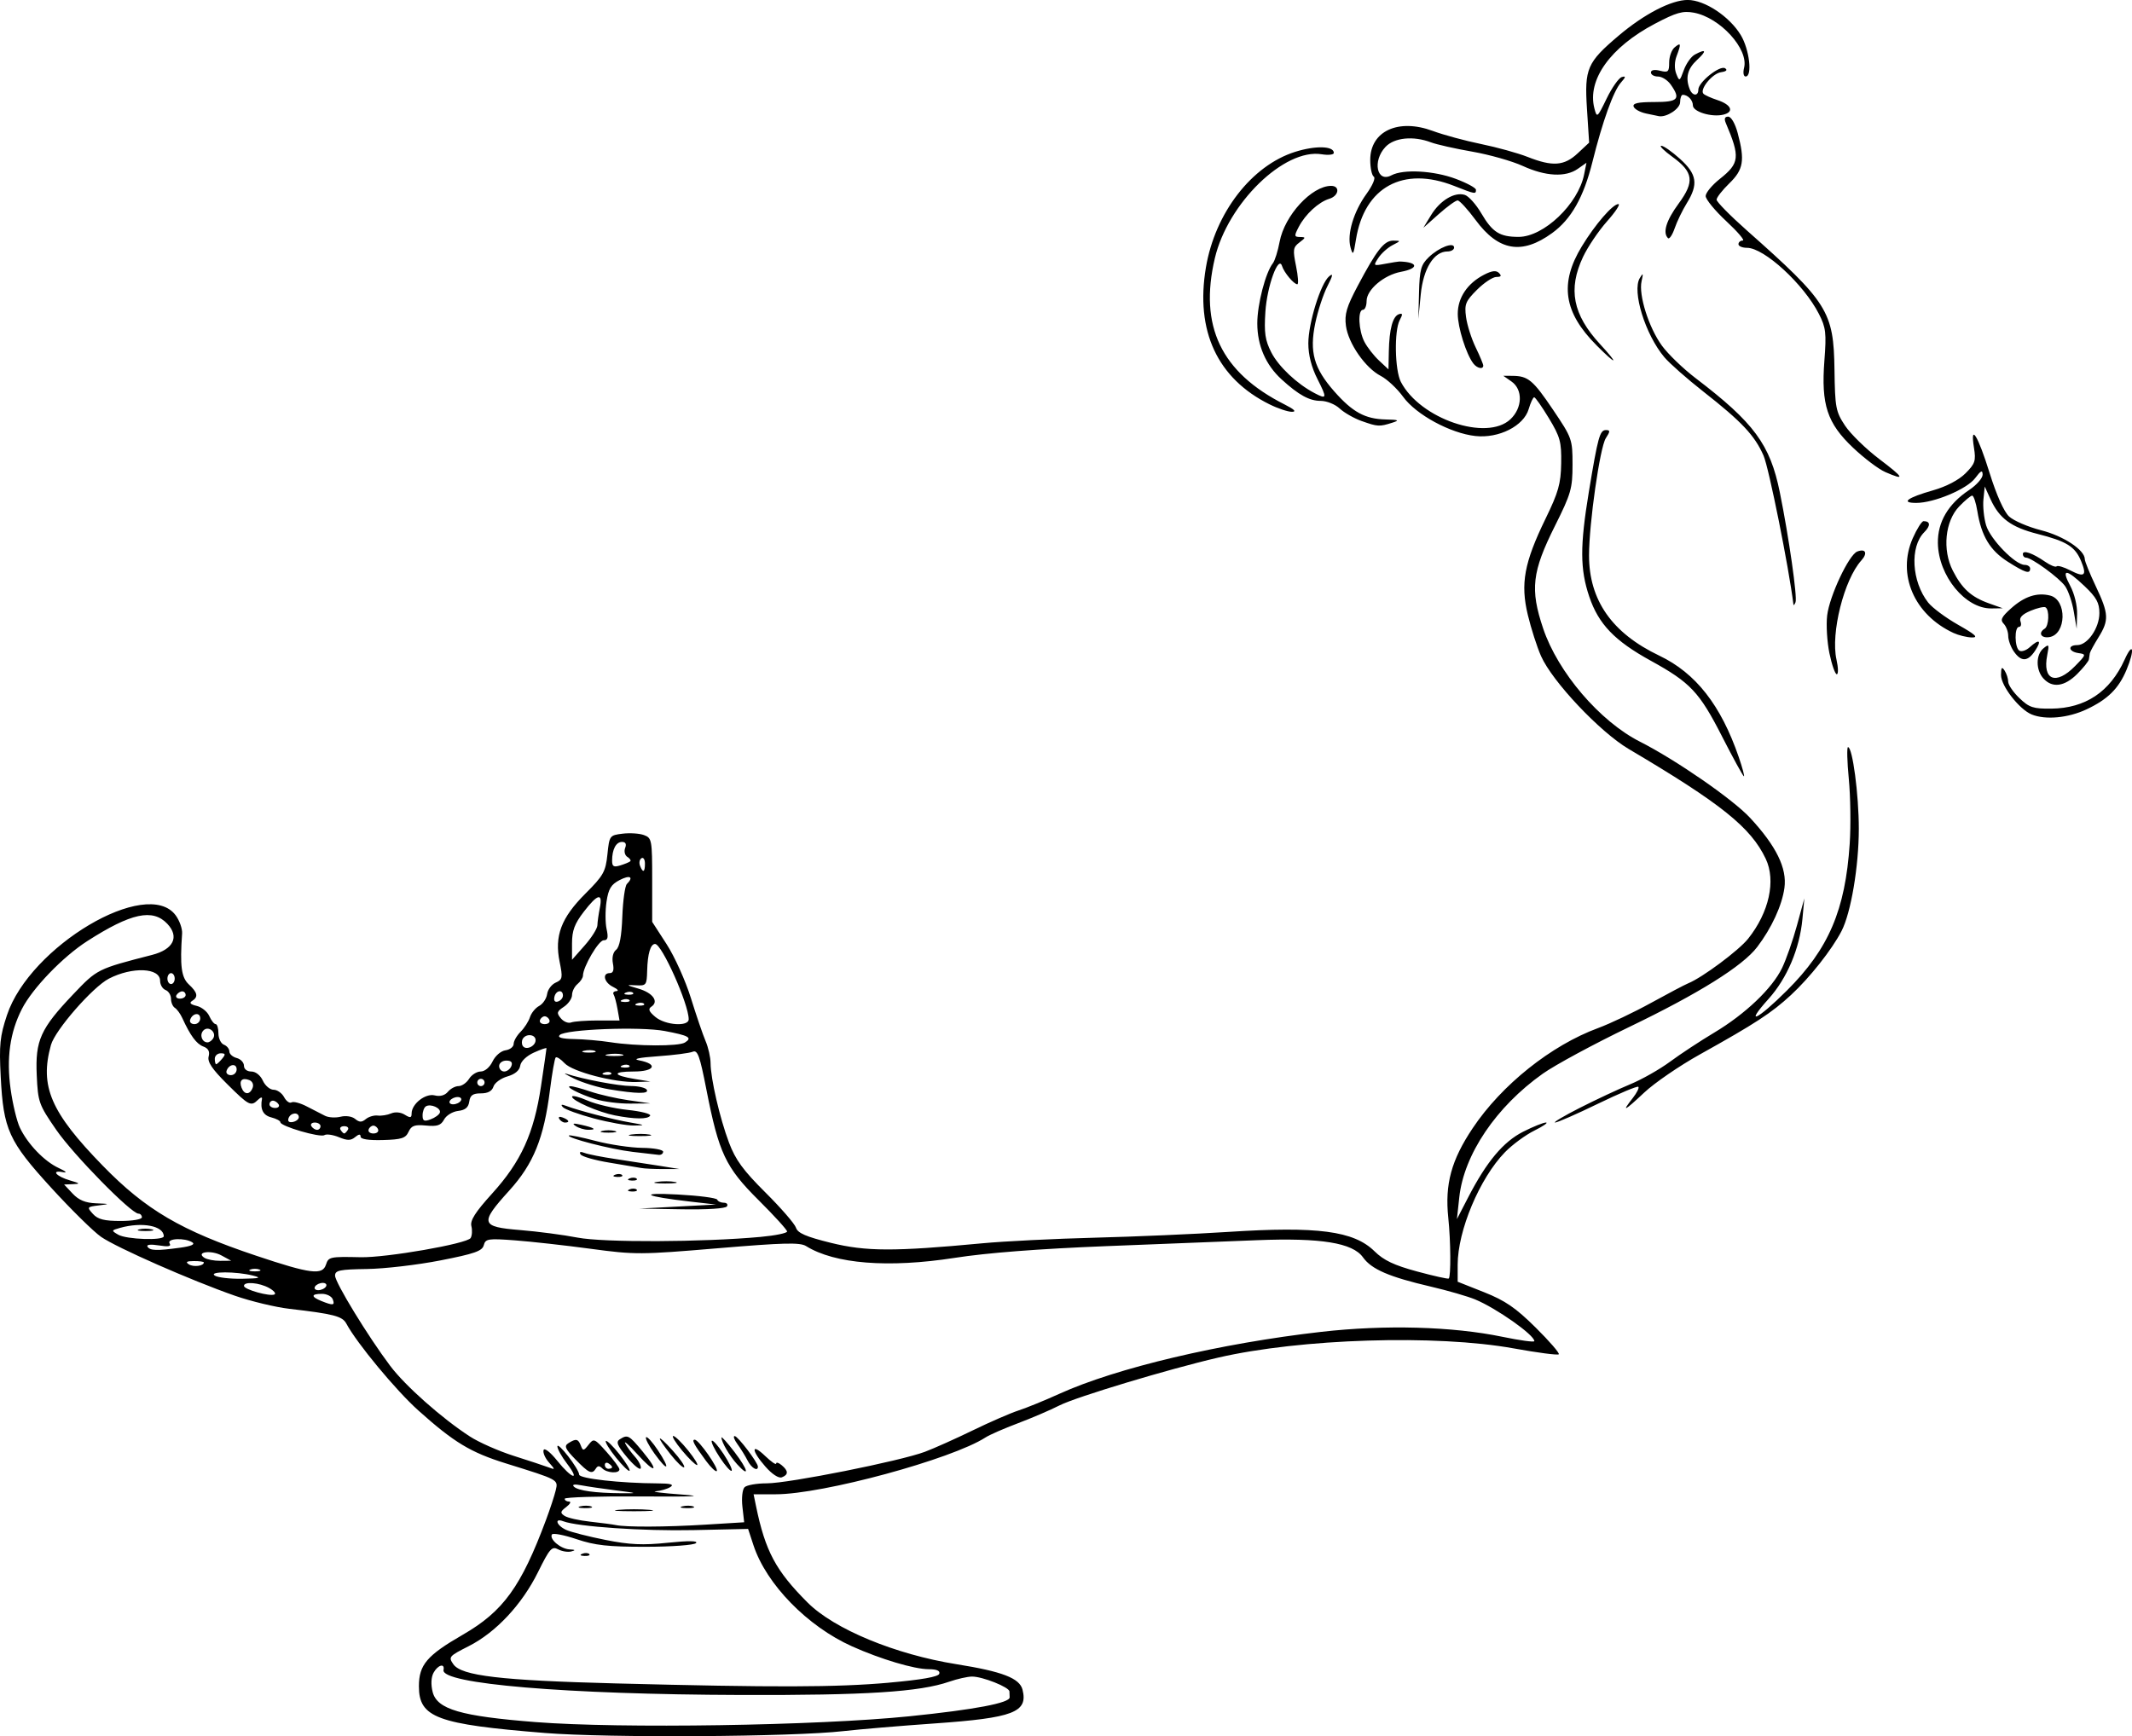
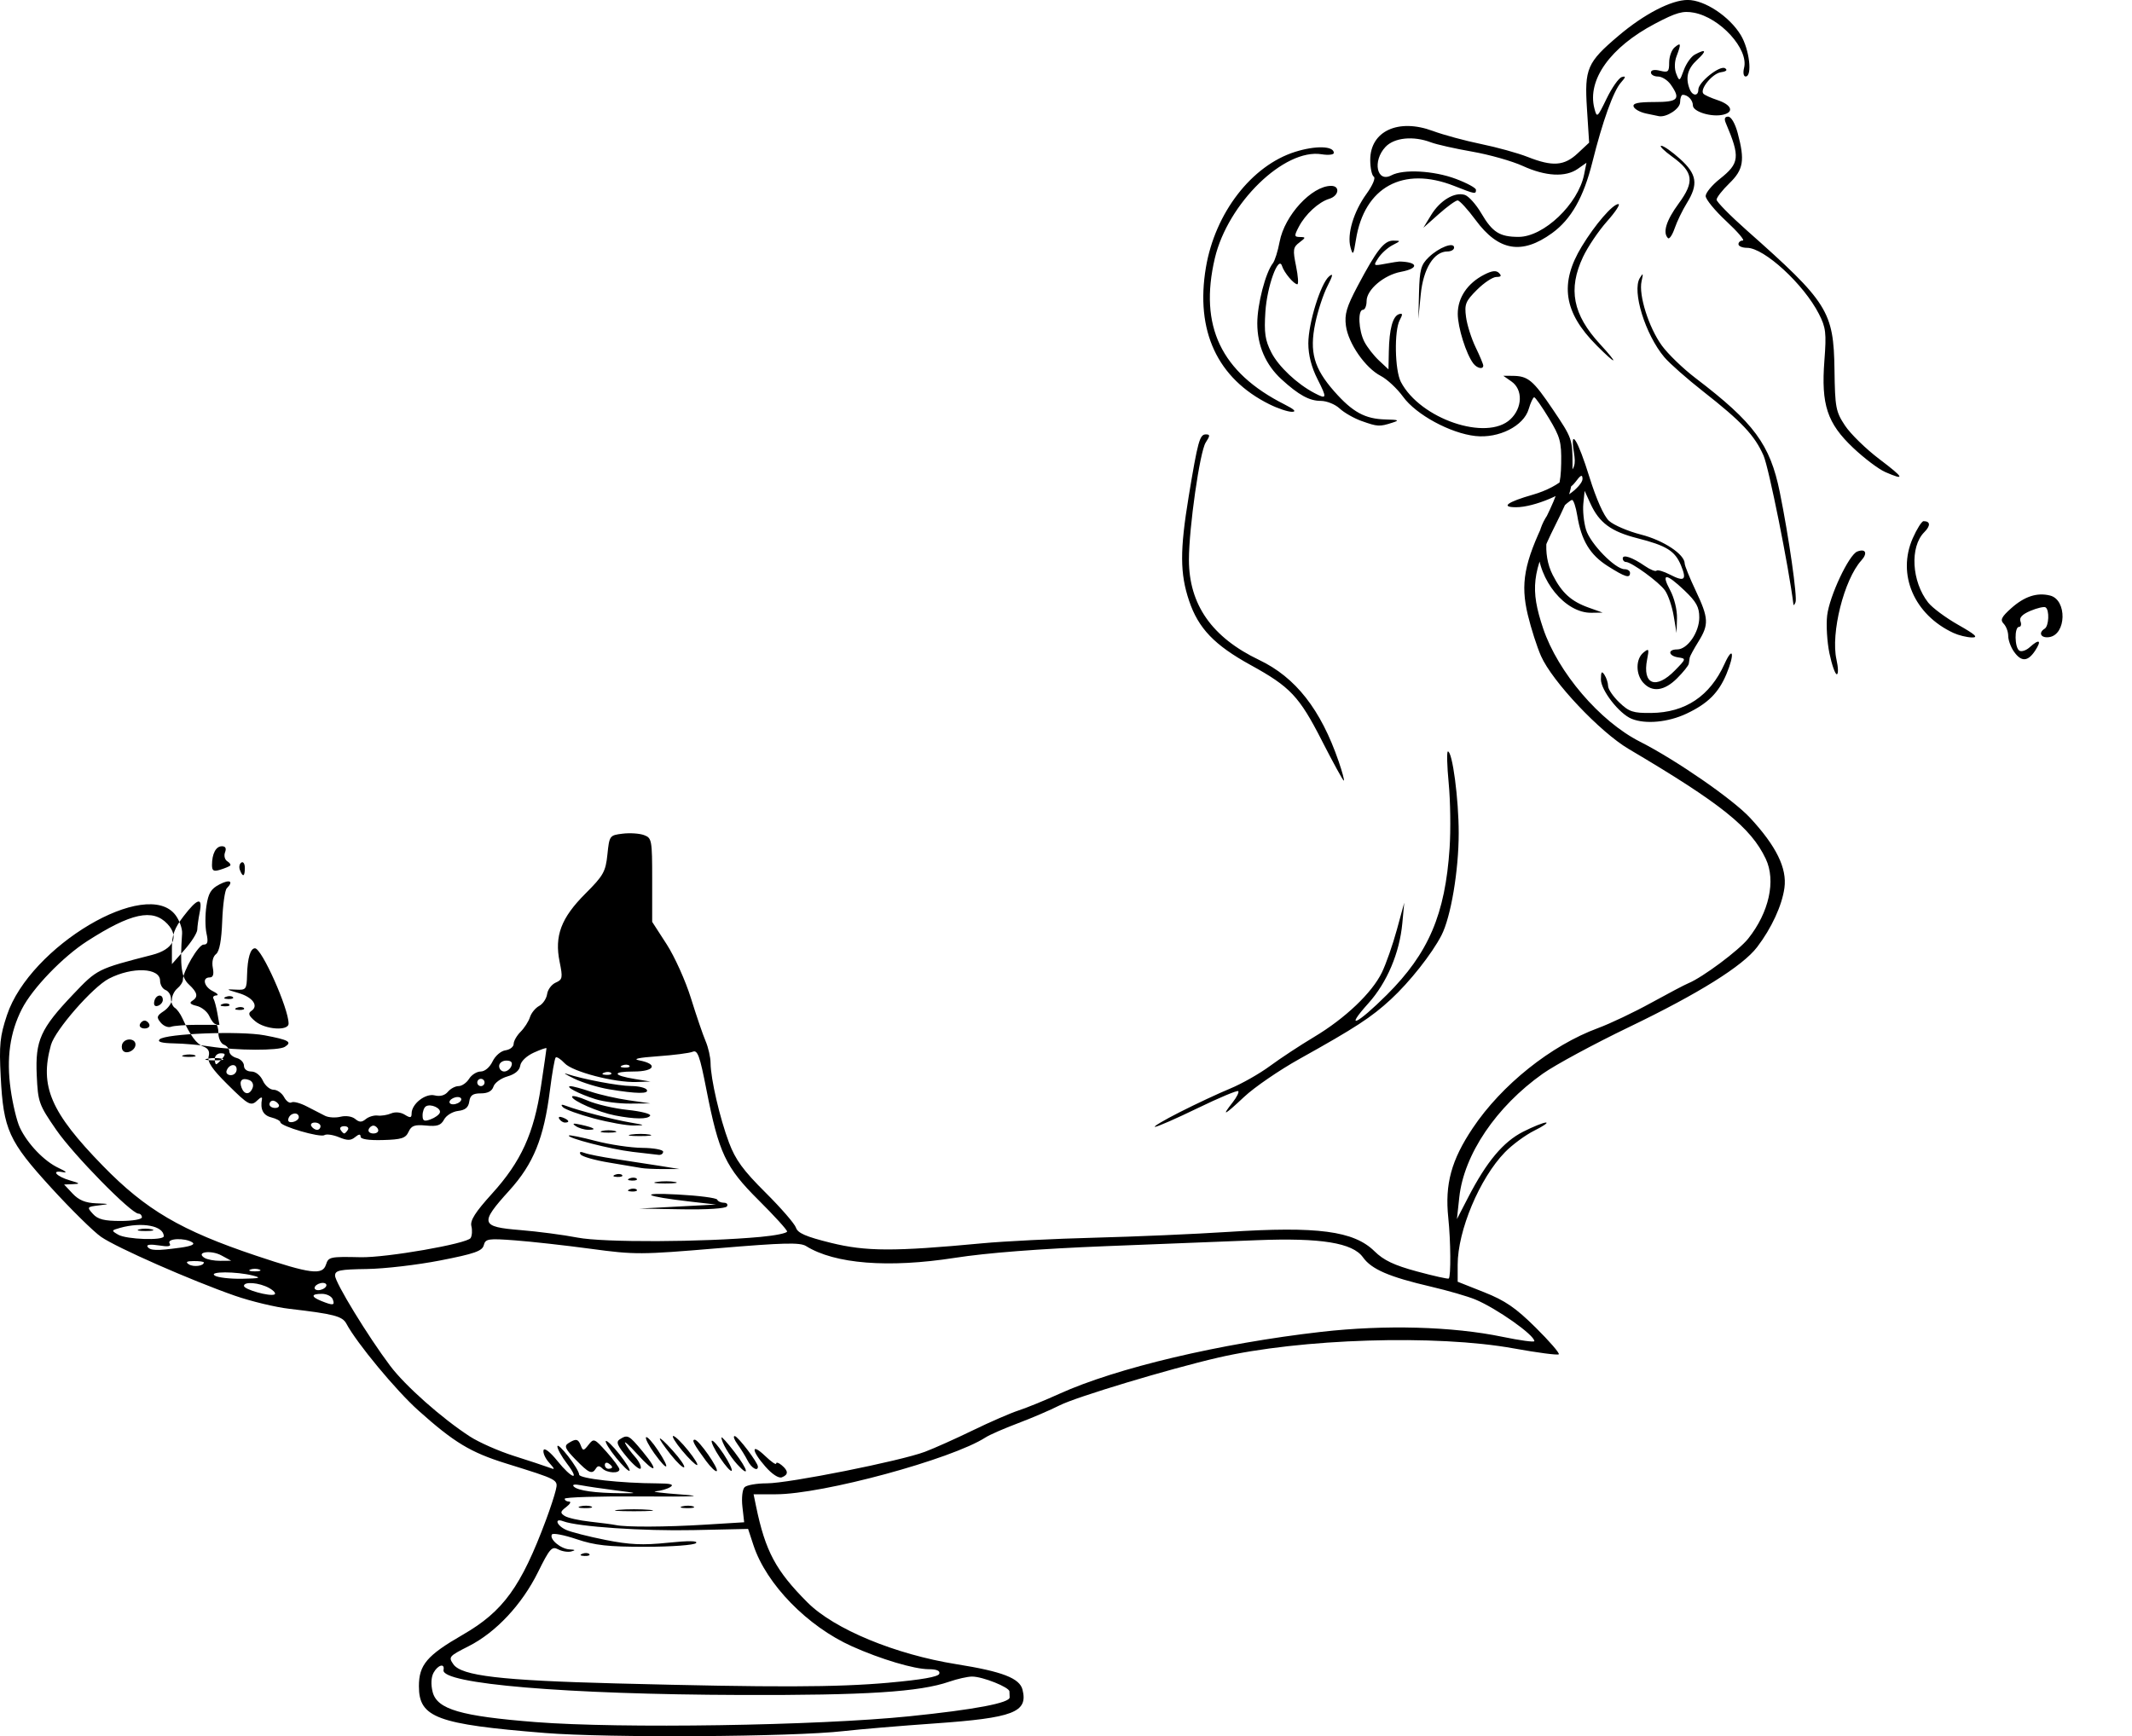
<svg xmlns="http://www.w3.org/2000/svg" xmlns:ns1="http://www.inkscape.org/namespaces/inkscape" xmlns:ns2="http://sodipodi.sourceforge.net/DTD/sodipodi-0.dtd" width="131.163mm" height="106.832mm" viewBox="0 0 131.163 106.832" version="1.1" id="svg1" xml:space="preserve" ns1:version="1.4 (86a8ad7, 2024-10-11)" ns2:docname="ilu_zadani_3-3.svg">
  <ns2:namedview id="namedview1" pagecolor="#505050" bordercolor="#eeeeee" borderopacity="1" ns1:showpageshadow="0" ns1:pageopacity="0" ns1:pagecheckerboard="0" ns1:deskcolor="#505050" ns1:document-units="mm" ns1:zoom="0.68862935" ns1:cx="268.6496" ns1:cy="192.4112" ns1:window-width="1920" ns1:window-height="991" ns1:window-x="-9" ns1:window-y="-9" ns1:window-maximized="1" ns1:current-layer="layer1" />
  <defs id="defs1" />
  <g ns1:label="Vrstva 1" ns1:groupmode="layer" id="layer1" transform="translate(-33.94,-97.693)">
-     <path style="fill:#000000;stroke-width:1" d="m 67.449,204.325 c -6.63,-0.534 -7.737,-0.945 -7.737,-2.872 0,-1.32 0.492,-1.899 2.701,-3.173 2.487,-1.434 3.586,-2.952 5.121,-7.072 0.253,-0.678 0.521,-1.496 0.596,-1.816 0.154,-0.661 0.197,-0.637 -3.053,-1.649 -2.188,-0.681 -3.2,-1.292 -5.398,-3.26 -1.374,-1.23 -3.786,-4.14 -4.431,-5.345 -0.244,-0.457 -0.772,-0.594 -3.497,-0.91 -0.863,-0.1 -2.377,-0.464 -3.364,-0.808 -2.678,-0.934 -7.262,-2.951 -8.225,-3.618 -0.466,-0.323 -1.848,-1.684 -3.073,-3.025 -2.619,-2.868 -2.938,-3.57 -3.106,-6.842 -0.101,-1.953 -0.047,-2.48 0.386,-3.78 1.411,-4.24 8.617,-8.51 10.374,-6.146 0.24,0.323 0.42,0.828 0.4,1.121 -0.139,2.012 -0.047,2.706 0.414,3.135 0.544,0.506 0.596,0.774 0.198,1.02 -0.187,0.116 -0.096,0.214 0.28,0.301 0.307,0.071 0.658,0.353 0.78,0.626 0.122,0.273 0.298,0.497 0.392,0.497 0.094,0 0.171,0.255 0.171,0.568 0,0.312 0.151,0.626 0.336,0.697 0.185,0.071 0.336,0.258 0.336,0.415 0,0.157 0.202,0.339 0.449,0.404 0.247,0.065 0.449,0.278 0.449,0.475 0,0.209 0.188,0.357 0.453,0.357 0.266,0 0.559,0.232 0.709,0.561 0.14,0.308 0.438,0.561 0.66,0.561 0.223,0 0.514,0.205 0.648,0.455 0.134,0.25 0.339,0.396 0.456,0.323 0.117,-0.072 0.541,0.04 0.942,0.25 0.401,0.21 0.907,0.469 1.124,0.577 0.217,0.108 0.648,0.132 0.956,0.055 0.32,-0.08 0.704,-0.022 0.894,0.136 0.259,0.215 0.405,0.217 0.656,0.009 0.178,-0.147 0.506,-0.245 0.729,-0.217 0.223,0.028 0.596,-0.031 0.828,-0.131 0.252,-0.108 0.591,-0.076 0.841,0.08 0.339,0.212 0.419,0.197 0.419,-0.077 0,-0.589 0.851,-1.255 1.422,-1.112 0.327,0.082 0.625,8.3e-4 0.809,-0.221 0.16,-0.193 0.456,-0.351 0.658,-0.351 0.202,0 0.493,-0.202 0.647,-0.449 0.154,-0.247 0.476,-0.449 0.714,-0.449 0.253,0 0.557,-0.258 0.729,-0.617 0.166,-0.348 0.514,-0.648 0.797,-0.688 0.276,-0.039 0.502,-0.216 0.502,-0.392 0,-0.176 0.192,-0.513 0.426,-0.747 0.235,-0.234 0.494,-0.638 0.576,-0.897 0.082,-0.259 0.337,-0.571 0.567,-0.694 0.23,-0.123 0.45,-0.451 0.489,-0.729 0.039,-0.278 0.278,-0.596 0.531,-0.707 0.418,-0.184 0.439,-0.297 0.24,-1.272 -0.328,-1.6 0.089,-2.707 1.583,-4.201 1.112,-1.112 1.246,-1.35 1.356,-2.412 0.12,-1.158 0.135,-1.18 0.933,-1.278 0.446,-0.055 1.039,-0.017 1.316,0.086 0.483,0.178 0.505,0.295 0.505,2.763 v 2.577 l 0.892,1.38 c 0.49,0.759 1.162,2.251 1.492,3.315 0.33,1.065 0.736,2.254 0.902,2.642 0.166,0.389 0.304,0.994 0.306,1.346 0.006,0.969 0.567,3.393 1.133,4.898 0.4,1.062 0.872,1.708 2.245,3.074 0.957,0.952 1.801,1.926 1.877,2.165 0.105,0.331 0.617,0.553 2.147,0.931 2.161,0.534 3.887,0.539 9.3,0.029 1.357,-0.128 4.485,-0.284 6.952,-0.347 2.467,-0.063 6.15,-0.223 8.185,-0.355 5.502,-0.357 7.736,-0.061 9.007,1.191 0.565,0.557 1.205,0.861 2.621,1.244 1.03,0.279 1.907,0.474 1.948,0.433 0.138,-0.138 0.121,-2.296 -0.03,-3.74 -0.216,-2.069 0.187,-3.546 1.503,-5.513 1.782,-2.665 4.825,-5.094 7.713,-6.158 0.74,-0.273 2.203,-0.968 3.252,-1.546 1.048,-0.577 2.084,-1.123 2.302,-1.212 0.869,-0.356 3.102,-2.02 3.676,-2.739 1.291,-1.618 1.722,-3.574 1.084,-4.919 -0.917,-1.932 -2.738,-3.391 -8.43,-6.756 -1.773,-1.048 -4.7,-4.151 -5.394,-5.719 -0.246,-0.555 -0.611,-1.693 -0.812,-2.529 -0.463,-1.928 -0.226,-3.215 1.091,-5.923 0.793,-1.63 0.94,-2.154 0.961,-3.409 0.022,-1.318 -0.062,-1.625 -0.755,-2.772 -0.429,-0.709 -0.836,-1.289 -0.905,-1.289 -0.069,0 -0.222,0.328 -0.34,0.729 -0.306,1.039 -1.838,1.812 -3.279,1.654 -1.538,-0.169 -3.648,-1.314 -4.444,-2.412 -0.366,-0.505 -0.985,-1.084 -1.377,-1.286 -0.947,-0.488 -1.998,-2.001 -2.142,-3.082 -0.095,-0.71 0.039,-1.165 0.716,-2.443 1.181,-2.228 1.633,-2.804 2.196,-2.8 0.478,0.003 0.477,0.01 -0.047,0.28 -0.295,0.152 -0.686,0.504 -0.868,0.781 -0.326,0.495 -0.318,0.502 0.424,0.363 0.416,-0.078 0.807,-0.14 0.868,-0.139 1.165,0.029 1.224,0.423 0.096,0.634 -1.05,0.197 -2.114,1.101 -2.114,1.796 0,0.297 -0.101,0.541 -0.224,0.541 -0.331,0 -0.272,1.275 0.091,1.973 0.173,0.333 0.577,0.85 0.897,1.149 l 0.582,0.544 0.022,-1.104 c 0.028,-1.382 0.24,-2.164 0.622,-2.291 0.232,-0.077 0.243,8.3e-4 0.05,0.361 -0.35,0.654 -0.305,3.09 0.07,3.808 1.188,2.275 5.277,3.669 6.737,2.297 0.746,-0.701 0.778,-1.829 0.066,-2.325 l -0.505,-0.352 0.561,0.004 c 0.966,0.007 1.269,0.26 2.501,2.087 1.171,1.737 1.199,1.815 1.199,3.381 0,1.466 -0.092,1.787 -1.081,3.766 -1.413,2.828 -1.536,3.9 -0.727,6.308 0.908,2.701 3.487,5.718 5.958,6.97 2.21,1.12 5.72,3.548 6.775,4.687 1.61,1.737 2.278,3.1 2.112,4.307 -0.148,1.082 -0.791,2.478 -1.678,3.642 -0.892,1.171 -3.594,2.86 -7.88,4.923 -2.161,1.041 -4.551,2.332 -5.31,2.87 -2.866,2.031 -4.849,4.967 -5.135,7.602 l -0.146,1.346 0.696,-1.346 c 1.135,-2.195 2.156,-3.413 3.378,-4.032 0.613,-0.311 1.244,-0.565 1.403,-0.565 0.158,9e-5 -0.161,0.222 -0.71,0.494 -0.549,0.272 -1.364,0.872 -1.813,1.334 -1.557,1.604 -2.908,4.822 -2.908,6.923 v 1.045 l 1.626,0.645 c 1.295,0.514 1.94,0.956 3.17,2.173 0.849,0.84 1.49,1.582 1.425,1.647 -0.066,0.066 -1.308,-0.097 -2.762,-0.361 -4.773,-0.867 -13.116,-0.608 -18.197,0.566 -3.014,0.696 -8.718,2.414 -9.747,2.935 -0.578,0.293 -1.739,0.791 -2.579,1.107 -0.84,0.316 -1.73,0.705 -1.976,0.865 -2.086,1.347 -10.028,3.501 -12.909,3.501 h -1.367 l 0.15,0.729 c 0.572,2.774 1.214,3.975 3.174,5.935 1.636,1.636 5.395,3.192 9.158,3.792 2.819,0.449 3.886,0.86 4.063,1.567 0.349,1.39 -0.554,1.737 -5.408,2.078 -2.097,0.147 -4.62,0.36 -5.606,0.472 -3.132,0.358 -14.488,0.428 -18.389,0.114 z m 22.426,-1.025 c 4.038,-0.412 6.209,-0.824 6.18,-1.171 -0.007,-0.086 -0.013,-0.246 -0.013,-0.356 0,-0.261 -1.659,-0.922 -2.303,-0.918 -0.275,0.002 -0.904,0.143 -1.397,0.314 -1.827,0.634 -5.118,0.844 -12.832,0.819 -10.747,-0.034 -18.461,-0.683 -18.284,-1.539 0.091,-0.438 -0.356,-0.31 -0.616,0.176 -0.148,0.277 -0.168,0.724 -0.053,1.177 0.272,1.068 1.717,1.491 6.331,1.854 5.19,0.408 17.352,0.219 22.986,-0.356 z m -1.251,-2.069 c 2.008,-0.178 3.041,-0.36 3.102,-0.547 0.062,-0.186 -0.158,-0.281 -0.655,-0.282 -0.892,-0.002 -2.953,-0.617 -4.712,-1.406 -2.747,-1.232 -5.275,-3.825 -6.063,-6.217 l -0.332,-1.009 -3.36,0.073 c -3.082,0.067 -7.138,-0.209 -8.011,-0.544 -0.574,-0.22 -0.414,0.262 0.176,0.53 0.294,0.134 1.383,0.412 2.42,0.618 1.493,0.297 2.291,0.333 3.838,0.174 1.288,-0.132 1.877,-0.125 1.731,0.022 -0.123,0.123 -1.5,0.224 -3.083,0.226 -2.323,0.003 -3.125,-0.085 -4.264,-0.468 -0.771,-0.26 -1.454,-0.39 -1.516,-0.289 -0.175,0.284 0.54,0.889 1.084,0.918 0.361,0.019 0.389,0.052 0.108,0.126 -0.209,0.055 -0.574,-0.003 -0.811,-0.13 -0.382,-0.205 -0.52,-0.049 -1.235,1.398 -0.988,2 -2.594,3.716 -4.272,4.564 -1.209,0.611 -1.251,0.661 -0.936,1.112 0.498,0.71 2.902,0.993 9.997,1.177 9.75,0.252 13.565,0.242 16.793,-0.044 z M 69.762,193.298 c 0.162,-0.065 0.355,-0.057 0.43,0.018 0.074,0.074 -0.058,0.128 -0.294,0.118 -0.261,-0.011 -0.314,-0.064 -0.135,-0.135 z m 7.545,-1.789 2.415,-0.148 -0.108,-0.958 c -0.06,-0.532 -0.002,-1.065 0.132,-1.198 0.132,-0.132 0.749,-0.24 1.372,-0.24 1.343,-5.5e-4 8.227,-1.374 9.726,-1.941 0.577,-0.218 1.907,-0.814 2.955,-1.324 1.048,-0.51 2.31,-1.059 2.803,-1.219 0.493,-0.16 1.624,-0.622 2.513,-1.026 3.497,-1.588 9.903,-3.104 16.1,-3.81 3.934,-0.448 8.078,-0.335 11.157,0.304 1.079,0.224 1.962,0.344 1.962,0.266 0,-0.38 -2.322,-2.017 -3.639,-2.565 -0.46,-0.191 -1.685,-0.546 -2.724,-0.788 -2.578,-0.601 -3.654,-1.066 -4.181,-1.806 -0.633,-0.889 -2.594,-1.206 -6.508,-1.052 -1.661,0.065 -5.845,0.23 -9.298,0.367 -4.11,0.163 -7.325,0.411 -9.307,0.72 -4.081,0.636 -7.389,0.374 -9.147,-0.725 -0.372,-0.232 -1.372,-0.207 -5.426,0.134 -4.745,0.4 -5.098,0.402 -7.813,0.035 -1.564,-0.211 -3.66,-0.445 -4.659,-0.52 -1.67,-0.125 -1.825,-0.101 -1.93,0.299 -0.094,0.358 -0.567,0.524 -2.669,0.935 -1.405,0.275 -3.438,0.513 -4.518,0.528 -1.68,0.025 -1.962,0.083 -1.962,0.407 0,0.422 2.024,3.735 3.391,5.551 0.929,1.234 3.185,3.233 4.906,4.349 0.555,0.36 1.766,0.895 2.691,1.189 0.925,0.294 1.884,0.61 2.13,0.703 0.439,0.165 0.44,0.158 0.033,-0.305 -0.229,-0.26 -0.374,-0.598 -0.323,-0.751 0.053,-0.158 0.415,0.124 0.845,0.66 0.901,1.121 1.435,1.271 0.592,0.167 -0.323,-0.423 -0.587,-0.896 -0.587,-1.049 0,-0.339 1.33,1.38 1.339,1.73 0.006,0.246 2.552,0.53 4.828,0.54 0.807,0.003 1.027,0.066 0.785,0.222 -0.185,0.12 -0.589,0.238 -0.897,0.264 -0.308,0.025 0.398,0.115 1.57,0.198 1.524,0.109 0.807,0.143 -2.523,0.12 -2.559,-0.017 -4.653,0.046 -4.653,0.142 0,0.095 0.12,0.173 0.267,0.173 0.147,0 0.071,0.149 -0.168,0.332 -0.375,0.286 -0.389,0.363 -0.101,0.551 0.184,0.121 0.89,0.28 1.57,0.354 0.679,0.074 1.387,0.168 1.572,0.208 0.629,0.135 3.063,0.125 5.485,-0.023 z m -5.316,-0.913 c 0.524,-0.047 1.382,-0.047 1.906,0 0.524,0.047 0.095,0.086 -0.953,0.086 -1.048,0 -1.477,-0.039 -0.953,-0.086 z m -2.35,-0.215 c 0.218,-0.057 0.521,-0.053 0.673,0.008 0.152,0.061 -0.027,0.108 -0.397,0.103 -0.37,-0.004 -0.494,-0.055 -0.276,-0.112 z m 6.279,0 c 0.218,-0.057 0.521,-0.053 0.673,0.008 0.152,0.061 -0.027,0.108 -0.397,0.103 -0.37,-0.004 -0.494,-0.055 -0.276,-0.112 z m 5.11,-2.443 c -0.883,-1.005 -0.892,-1.496 -0.013,-0.653 0.37,0.354 0.673,0.563 0.673,0.463 0,-0.1 0.151,-0.056 0.336,0.098 0.423,0.351 0.427,0.59 0.013,0.749 -0.193,0.074 -0.6,-0.191 -1.009,-0.657 z m -11.684,-0.439 c -0.639,-0.659 -0.713,-0.831 -0.436,-1.006 0.47,-0.297 0.602,-0.27 0.764,0.153 0.128,0.335 0.175,0.329 0.475,-0.056 0.319,-0.409 0.364,-0.391 1.115,0.451 0.43,0.483 0.783,0.962 0.783,1.065 0,0.271 -0.765,0.229 -1.051,-0.057 -0.176,-0.176 -0.286,-0.176 -0.394,0 -0.237,0.384 -0.432,0.299 -1.255,-0.551 z m 2.252,0.472 c 0,-0.054 -0.101,-0.161 -0.224,-0.237 -0.123,-0.076 -0.224,-0.032 -0.224,0.099 0,0.131 0.101,0.237 0.224,0.237 0.123,0 0.224,-0.044 0.224,-0.099 z m 0.239,-0.589 c -0.403,-0.501 -0.684,-0.96 -0.625,-1.019 0.059,-0.059 0.435,0.305 0.834,0.81 0.4,0.505 0.681,0.963 0.625,1.019 -0.056,0.056 -0.431,-0.309 -0.834,-0.81 z m 0.682,-0.019 c -0.607,-0.725 -0.698,-0.949 -0.449,-1.107 0.485,-0.307 0.56,-0.267 1.4,0.745 1.066,1.284 0.802,1.415 -0.328,0.163 -0.496,-0.55 -0.83,-0.849 -0.742,-0.664 0.088,0.185 0.358,0.556 0.6,0.825 0.242,0.269 0.403,0.592 0.359,0.718 -0.044,0.126 -0.422,-0.18 -0.841,-0.68 z m 4.853,0.217 c -0.741,-1.002 -0.901,-1.305 -0.686,-1.299 0.247,0.007 1.492,1.787 1.349,1.929 -0.062,0.062 -0.361,-0.221 -0.664,-0.63 z m 0.857,-0.199 c -0.336,-0.507 -0.56,-0.973 -0.498,-1.034 0.062,-0.062 0.387,0.303 0.722,0.81 0.336,0.507 0.56,0.973 0.498,1.034 -0.062,0.062 -0.387,-0.303 -0.722,-0.81 z m 1.059,0.408 c -0.469,-0.515 -0.963,-1.358 -0.963,-1.642 0,-0.087 0.363,0.316 0.807,0.898 0.843,1.104 0.95,1.617 0.156,0.745 z m -5.08,-0.648 c -0.352,-0.49 -0.587,-0.945 -0.521,-1.011 0.066,-0.066 0.394,0.296 0.73,0.803 0.793,1.199 0.625,1.367 -0.208,0.208 z m 1.004,0.066 c -0.955,-1.205 -0.883,-1.36 0.117,-0.253 0.449,0.497 0.764,0.956 0.7,1.02 -0.064,0.064 -0.431,-0.281 -0.816,-0.767 z m 4.722,0.358 c -0.141,-0.278 -0.422,-0.732 -0.624,-1.009 -0.202,-0.278 -0.279,-0.502 -0.172,-0.5 0.195,0.005 1.429,1.629 1.429,1.881 0,0.322 -0.399,0.087 -0.633,-0.372 z m -4.033,-0.621 c -0.408,-0.491 -0.652,-0.893 -0.542,-0.893 0.11,0 0.524,0.404 0.92,0.897 0.396,0.493 0.64,0.895 0.542,0.893 -0.098,-0.003 -0.512,-0.406 -0.92,-0.897 z m -4.08,2.454 c -0.802,-0.101 -1.757,-0.242 -2.123,-0.312 -0.421,-0.081 -0.586,-0.05 -0.449,0.084 0.252,0.246 1.313,0.394 2.908,0.404 1.055,0.007 1.035,-0.003 -0.336,-0.176 z M 54.411,177.641 c -0.071,-0.185 -0.371,-0.336 -0.666,-0.336 -0.674,0 -0.687,0.178 -0.032,0.442 0.725,0.291 0.843,0.274 0.698,-0.105 z m -3.919,-0.697 c -0.6,-0.332 -1.544,-0.41 -1.544,-0.128 0,0.223 1.599,0.67 1.88,0.526 0.109,-0.056 -0.042,-0.235 -0.336,-0.398 z m 3.502,-0.088 c 0.076,-0.123 -0.013,-0.224 -0.198,-0.224 -0.185,0 -0.399,0.101 -0.475,0.224 -0.076,0.123 0.013,0.224 0.198,0.224 0.185,0 0.399,-0.101 0.475,-0.224 z m -4.485,-0.673 c -1.039,-0.264 -2.764,-0.264 -2.355,0 0.185,0.12 0.942,0.207 1.682,0.194 1.085,-0.019 1.215,-0.056 0.673,-0.194 z m 0.392,-0.373 c -0.154,-0.062 -0.406,-0.062 -0.561,0 -0.154,0.062 -0.028,0.113 0.28,0.113 0.308,0 0.434,-0.051 0.28,-0.113 z m 4.093,-0.3 c 0.152,-0.48 0.243,-0.5 2.13,-0.458 1.58,0.035 6.554,-0.831 6.769,-1.18 0.09,-0.146 0.111,-0.476 0.047,-0.733 -0.087,-0.348 0.239,-0.861 1.275,-2.004 1.783,-1.967 2.572,-3.7 3.008,-6.605 0.186,-1.237 0.338,-2.288 0.338,-2.335 0,-0.048 -0.349,0.072 -0.775,0.265 -0.454,0.206 -0.802,0.54 -0.841,0.806 -0.043,0.294 -0.323,0.528 -0.79,0.662 -0.398,0.114 -0.783,0.395 -0.856,0.624 -0.089,0.279 -0.345,0.418 -0.775,0.418 -0.495,0 -0.658,0.115 -0.714,0.505 -0.051,0.361 -0.247,0.525 -0.688,0.576 -0.339,0.039 -0.726,0.276 -0.86,0.526 -0.195,0.363 -0.418,0.439 -1.109,0.373 -0.705,-0.067 -0.904,0.004 -1.078,0.386 -0.179,0.394 -0.432,0.475 -1.582,0.506 -0.875,0.024 -1.369,-0.052 -1.369,-0.211 0,-0.169 -0.108,-0.159 -0.336,0.03 -0.266,0.221 -0.474,0.222 -0.996,0.006 -0.363,-0.15 -0.766,-0.208 -0.895,-0.127 -0.268,0.166 -2.707,-0.548 -2.707,-0.792 0,-0.087 -0.252,-0.222 -0.561,-0.3 -0.505,-0.127 -0.693,-0.502 -0.571,-1.141 0.023,-0.123 -0.086,-0.098 -0.243,0.056 -0.437,0.43 -0.553,0.371 -1.9,-0.966 -0.926,-0.919 -1.225,-1.364 -1.139,-1.696 0.081,-0.31 -0.02,-0.5 -0.326,-0.613 -0.421,-0.156 -0.8,-0.67 -1.293,-1.749 -0.121,-0.266 -0.327,-0.549 -0.458,-0.63 -0.131,-0.081 -0.238,-0.332 -0.238,-0.558 0,-0.226 -0.151,-0.469 -0.336,-0.54 -0.185,-0.071 -0.336,-0.327 -0.336,-0.57 0,-0.804 -1.708,-0.874 -3.149,-0.13 -0.997,0.516 -3.311,3.165 -3.566,4.084 -0.705,2.54 -0.02,4.135 3.193,7.431 2.647,2.715 4.809,3.984 9.428,5.532 3.345,1.121 4.087,1.216 4.297,0.553 z m -7.513,-0.136 c 0,-0.049 -0.278,-0.087 -0.617,-0.085 -0.449,0.003 -0.531,0.058 -0.301,0.204 0.286,0.181 0.917,0.099 0.917,-0.119 z m 1.081,-0.432 c -0.641,-0.348 -1.61,-0.211 -1.044,0.148 0.165,0.104 0.602,0.187 0.972,0.184 l 0.673,-0.006 z m -2.553,-0.473 c 0.695,-0.095 0.955,-0.209 0.76,-0.333 -0.464,-0.294 -1.586,-0.242 -1.396,0.064 0.115,0.187 -0.071,0.222 -0.665,0.125 -0.492,-0.08 -0.772,-0.049 -0.694,0.077 0.154,0.249 0.564,0.262 1.995,0.066 z m 35.728,-0.668 c 0.894,-0.082 1.626,-0.232 1.626,-0.332 0,-0.101 -0.791,-0.97 -1.757,-1.931 -2.033,-2.022 -2.443,-2.892 -3.209,-6.808 -0.406,-2.077 -0.541,-2.448 -0.842,-2.321 -0.197,0.083 -1.166,0.208 -2.152,0.278 -1.179,0.083 -1.57,0.17 -1.14,0.252 1.186,0.227 0.961,0.686 -0.337,0.686 -1.352,0 -1.312,0.235 0.079,0.462 l 0.949,0.155 -0.853,0.028 c -1.354,0.045 -3.936,-0.628 -4.425,-1.153 -0.24,-0.257 -0.487,-0.417 -0.55,-0.354 -0.063,0.063 -0.221,0.964 -0.352,2.002 -0.374,2.967 -1.01,4.537 -2.509,6.191 -1.825,2.014 -1.767,2.226 0.672,2.424 1.079,0.088 2.669,0.296 3.532,0.464 1.594,0.309 7.693,0.286 11.269,-0.043 z m -5.102,-1.866 2.355,-0.124 -1.57,-0.18 c -2.849,-0.327 -3.286,-0.571 -0.785,-0.438 1.295,0.069 2.388,0.211 2.429,0.316 0.041,0.105 0.224,0.19 0.406,0.19 0.182,0 0.269,0.101 0.192,0.224 -0.082,0.133 -1.205,0.206 -2.76,0.18 l -2.622,-0.044 z m -2.957,-1.062 c 0.162,-0.065 0.355,-0.057 0.43,0.018 0.074,0.074 -0.058,0.128 -0.294,0.118 -0.261,-0.011 -0.314,-0.064 -0.135,-0.135 z m 1.671,-0.456 c 0.341,-0.051 0.845,-0.05 1.121,0.003 0.276,0.053 -0.003,0.095 -0.62,0.094 -0.617,-0.002 -0.842,-0.045 -0.501,-0.097 z m -1.671,-0.217 c 0.162,-0.065 0.355,-0.057 0.43,0.018 0.074,0.074 -0.058,0.128 -0.294,0.118 -0.261,-0.011 -0.314,-0.064 -0.135,-0.135 z m -0.897,-0.224 c 0.162,-0.065 0.355,-0.057 0.43,0.018 0.074,0.074 -0.058,0.128 -0.294,0.118 -0.261,-0.011 -0.314,-0.064 -0.135,-0.135 z m 1.612,-0.413 c -0.185,-0.036 -1.068,-0.185 -1.962,-0.331 -0.894,-0.146 -1.692,-0.374 -1.775,-0.507 -0.097,-0.156 -0.009,-0.188 0.246,-0.09 0.218,0.084 1.067,0.251 1.887,0.373 0.82,0.122 2.046,0.311 2.725,0.42 l 1.233,0.199 -1.009,6.3e-4 c -0.555,3.4e-4 -1.161,-0.029 -1.346,-0.065 z m -0.561,-0.998 c -1.326,-0.155 -4.049,-0.858 -3.893,-1.004 0.044,-0.041 0.787,0.11 1.65,0.337 0.863,0.226 2.15,0.417 2.859,0.425 0.709,0.007 1.289,0.114 1.289,0.237 0,0.123 -0.126,0.21 -0.28,0.194 -0.154,-0.017 -0.886,-0.102 -1.626,-0.188 z m -0.053,-1.063 c 0.341,-0.051 0.845,-0.05 1.121,0.003 0.276,0.053 -0.003,0.095 -0.62,0.094 -0.617,-0.002 -0.842,-0.045 -0.501,-0.097 z m -1.797,-0.218 c 0.216,-0.057 0.569,-0.057 0.785,0 0.216,0.056 0.039,0.103 -0.392,0.103 -0.432,0 -0.608,-0.046 -0.392,-0.103 z m -1.626,-0.304 c -0.246,-0.166 -0.155,-0.187 0.336,-0.077 0.825,0.184 1.004,0.313 0.43,0.308 -0.236,-0.002 -0.581,-0.106 -0.766,-0.231 z m 1.121,-0.467 c -0.925,-0.247 -1.783,-0.559 -1.906,-0.692 -0.158,-0.171 -0.092,-0.192 0.224,-0.072 0.754,0.287 2.858,0.831 3.924,1.014 0.93,0.16 0.948,0.175 0.224,0.186 -0.432,0.007 -1.542,-0.19 -2.467,-0.437 z m -2.129,0.031 c -0.079,-0.127 0.011,-0.165 0.211,-0.088 0.389,0.149 0.46,0.31 0.137,0.31 -0.116,0 -0.273,-0.1 -0.348,-0.222 z m 3.423,-0.217 c -1.013,-0.197 -2.639,-0.907 -2.639,-1.153 0,-0.098 0.429,0.01 0.953,0.239 0.524,0.229 1.633,0.487 2.464,0.574 0.831,0.087 1.456,0.247 1.388,0.356 -0.14,0.227 -0.949,0.221 -2.166,-0.016 z m -1.19,-0.997 c -1.001,-0.314 -1.92,-0.79 -1.545,-0.801 0.132,-0.003 0.687,0.145 1.233,0.331 0.546,0.186 1.599,0.426 2.339,0.533 l 1.346,0.195 -1.233,0.012 c -0.678,0.007 -1.641,-0.115 -2.139,-0.271 z m 0.827,-0.611 c -0.66,-0.11 -1.619,-0.402 -2.13,-0.649 -0.512,-0.247 -0.729,-0.383 -0.482,-0.302 1.011,0.333 3.193,0.746 3.967,0.75 0.455,0.003 0.89,0.106 0.966,0.229 0.163,0.264 -0.623,0.255 -2.321,-0.028 z m -27.393,9.043 c 0,-0.642 -1.332,-0.897 -2.691,-0.515 -0.543,0.152 -0.546,0.166 -0.112,0.419 0.505,0.295 2.803,0.373 2.803,0.096 z m -1.514,-0.424 c 0.216,-0.057 0.569,-0.057 0.785,0 0.216,0.056 0.039,0.103 -0.392,0.103 -0.432,0 -0.608,-0.046 -0.392,-0.103 z m 0.168,-0.742 c 0,-0.123 -0.094,-0.224 -0.209,-0.224 -0.449,0 -3.999,-3.617 -5.06,-5.157 -1.073,-1.557 -1.124,-1.699 -1.2,-3.358 -0.097,-2.143 0.228,-2.865 2.241,-4.981 1.483,-1.558 1.482,-1.558 4.855,-2.426 1.312,-0.337 1.692,-1.109 0.941,-1.909 -0.9,-0.958 -2.235,-0.67 -4.932,1.061 -1.504,0.966 -3.371,2.905 -4.018,4.175 -0.737,1.444 -0.96,3.028 -0.694,4.936 0.126,0.909 0.382,1.974 0.569,2.367 0.477,1.004 1.503,2.072 2.385,2.481 0.469,0.218 0.561,0.313 0.245,0.254 -0.743,-0.138 -0.377,0.272 0.46,0.514 0.618,0.179 0.643,0.21 0.174,0.228 l -0.544,0.02 0.527,0.561 c 0.377,0.402 0.786,0.571 1.441,0.597 0.858,0.034 0.868,0.041 0.165,0.128 -0.725,0.089 -0.737,0.106 -0.358,0.525 0.302,0.333 0.692,0.433 1.702,0.433 0.724,0 1.311,-0.1 1.311,-0.224 z m 12.671,-5.382 c 0.076,-0.123 -0.025,-0.224 -0.224,-0.224 -0.2,0 -0.3,0.101 -0.224,0.224 0.076,0.123 0.177,0.224 0.224,0.224 0.047,0 0.148,-0.101 0.224,-0.224 z m 1.863,-0.017 c -0.044,-0.133 -0.176,-0.241 -0.293,-0.241 -0.117,0 -0.249,0.108 -0.293,0.241 -0.044,0.133 0.088,0.241 0.293,0.241 0.206,0 0.338,-0.108 0.293,-0.241 z m -3.545,-0.207 c 0,-0.123 -0.157,-0.224 -0.35,-0.224 -0.192,0 -0.287,0.101 -0.211,0.224 0.076,0.123 0.234,0.224 0.35,0.224 0.116,0 0.211,-0.101 0.211,-0.224 z m -1.334,-0.561 c -0.018,-0.333 -0.519,-0.272 -0.636,0.077 -0.063,0.189 0.04,0.273 0.273,0.224 0.206,-0.043 0.369,-0.178 0.362,-0.302 z m 8.676,-0.274 c 0.091,-0.273 -0.565,-0.568 -0.859,-0.386 -0.112,0.069 -0.204,0.319 -0.204,0.554 0,0.347 0.094,0.393 0.493,0.246 0.271,-0.1 0.528,-0.286 0.57,-0.414 z m -9.921,-0.511 c -0.076,-0.123 -0.234,-0.224 -0.35,-0.224 -0.116,0 -0.211,0.101 -0.211,0.224 0,0.123 0.157,0.224 0.35,0.224 0.192,0 0.287,-0.101 0.211,-0.224 z m 11.213,-0.224 c 0.076,-0.123 -0.013,-0.224 -0.198,-0.224 -0.185,0 -0.399,0.101 -0.475,0.224 -0.076,0.123 0.013,0.224 0.198,0.224 0.185,0 0.399,-0.101 0.475,-0.224 z m -12.81,-0.793 c 0.076,-0.199 -0.013,-0.401 -0.21,-0.476 -0.439,-0.168 -0.639,0.034 -0.47,0.475 0.17,0.444 0.51,0.444 0.68,8.4e-4 z m 14.268,-0.328 c 0,-0.123 -0.101,-0.224 -0.224,-0.224 -0.123,0 -0.224,0.101 -0.224,0.224 0,0.123 0.101,0.224 0.224,0.224 0.123,0 0.224,-0.101 0.224,-0.224 z M 48.499,163.494 c 0,-0.396 -0.483,-0.327 -0.621,0.089 -0.049,0.146 0.071,0.266 0.266,0.266 0.195,0 0.355,-0.16 0.355,-0.355 z m 23.038,0.22 c -0.074,-0.074 -0.268,-0.083 -0.43,-0.018 -0.179,0.072 -0.126,0.125 0.135,0.136 0.236,0.01 0.369,-0.043 0.294,-0.118 z m -6.137,-0.425 c 0.088,-0.229 -0.012,-0.336 -0.312,-0.336 -0.243,0 -0.441,0.151 -0.441,0.336 0,0.185 0.141,0.336 0.312,0.336 0.172,0 0.37,-0.151 0.441,-0.336 z m 7.259,-0.023 c -0.074,-0.074 -0.268,-0.083 -0.43,-0.018 -0.179,0.072 -0.126,0.125 0.135,0.135 0.236,0.01 0.369,-0.043 0.294,-0.118 z m -25.056,-0.425 c 0.229,-0.275 0.213,-0.336 -0.085,-0.336 -0.2,0 -0.364,0.151 -0.364,0.336 0,0.185 0.038,0.336 0.085,0.336 0.047,0 0.21,-0.151 0.364,-0.336 z m 24.615,-0.266 c -0.214,-0.056 -0.618,-0.058 -0.897,-0.004 -0.279,0.054 -0.104,0.1 0.39,0.102 0.493,0.003 0.722,-0.041 0.507,-0.098 z m -1.68,-0.217 c -0.152,-0.061 -0.455,-0.065 -0.673,-0.008 -0.218,0.057 -0.094,0.107 0.276,0.112 0.37,0.004 0.549,-0.042 0.397,-0.103 z m -3.648,-0.662 c 0,-0.359 -0.578,-0.423 -0.785,-0.088 -0.076,0.123 -0.079,0.321 -0.006,0.439 0.184,0.298 0.791,0.03 0.791,-0.351 z m 9.188,0.145 c 0.473,-0.299 0.249,-0.427 -1.246,-0.709 -1.508,-0.284 -6.103,-0.107 -6.459,0.249 -0.153,0.153 0.134,0.233 0.883,0.247 0.611,0.011 1.615,0.098 2.231,0.194 1.616,0.252 4.206,0.263 4.591,0.019 z m -29.023,-0.253 c 0.231,-0.374 -0.289,-0.803 -0.598,-0.493 -0.259,0.259 -0.097,0.737 0.25,0.737 0.109,0 0.266,-0.11 0.348,-0.244 z m -0.797,-1.233 c 0,-0.396 -0.483,-0.327 -0.621,0.089 -0.049,0.146 0.071,0.266 0.266,0.266 0.195,0 0.355,-0.16 0.355,-0.355 z m 21.486,0.114 c -0.044,-0.133 -0.176,-0.241 -0.293,-0.241 -0.117,0 -0.249,0.108 -0.293,0.241 -0.044,0.133 0.088,0.241 0.293,0.241 0.206,0 0.338,-0.108 0.293,-0.241 z m 2.98,0.017 h 1.33 l -0.125,-0.71 c -0.069,-0.39 -0.177,-0.794 -0.241,-0.897 -0.064,-0.103 0.017,-0.194 0.178,-0.202 0.161,-0.008 0.067,-0.125 -0.211,-0.259 -0.551,-0.266 -0.688,-0.848 -0.199,-0.848 0.21,0 0.27,-0.187 0.191,-0.596 -0.069,-0.362 0.009,-0.692 0.199,-0.841 0.21,-0.164 0.335,-0.837 0.38,-2.039 0.037,-0.986 0.163,-1.889 0.28,-2.007 0.438,-0.438 0.192,-0.573 -0.445,-0.243 -0.528,0.273 -0.688,0.537 -0.807,1.331 -0.082,0.544 -0.08,1.302 0.004,1.683 0.117,0.533 0.075,0.693 -0.182,0.693 -0.311,0 -1.271,1.642 -1.271,2.174 0,0.131 -0.151,0.364 -0.336,0.517 -0.185,0.154 -0.336,0.456 -0.336,0.673 0,0.217 -0.226,0.544 -0.501,0.727 -0.439,0.292 -0.463,0.38 -0.188,0.71 0.172,0.208 0.457,0.322 0.632,0.255 0.175,-0.067 0.917,-0.122 1.649,-0.122 z m 5.585,-0.077 c 0,-0.933 -1.65,-4.632 -2.067,-4.632 -0.283,0 -0.461,0.599 -0.488,1.646 -0.023,0.89 -0.055,0.931 -0.697,0.897 -0.621,-0.033 -0.608,-0.018 0.158,0.205 0.887,0.258 1.275,0.794 0.802,1.107 -0.219,0.145 -0.161,0.297 0.242,0.635 0.612,0.513 2.05,0.613 2.05,0.143 z m -2.752,-0.955 c -0.074,-0.074 -0.268,-0.083 -0.43,-0.018 -0.179,0.072 -0.126,0.125 0.135,0.135 0.236,0.01 0.369,-0.043 0.294,-0.118 z m -4.985,-0.5 c 0,-0.406 -0.439,-0.332 -0.526,0.089 -0.048,0.234 0.036,0.336 0.224,0.273 0.166,-0.055 0.302,-0.218 0.302,-0.362 z m 4.088,0.276 c -0.074,-0.074 -0.268,-0.083 -0.43,-0.018 -0.179,0.072 -0.126,0.125 0.135,0.135 0.236,0.01 0.369,-0.043 0.294,-0.118 z m -27.299,-0.313 c 0,-0.123 -0.095,-0.224 -0.211,-0.224 -0.116,0 -0.273,0.101 -0.35,0.224 -0.076,0.123 0.019,0.224 0.211,0.224 0.192,0 0.35,-0.101 0.35,-0.224 z m 27.523,-0.135 c -0.074,-0.074 -0.268,-0.083 -0.43,-0.018 -0.179,0.072 -0.126,0.125 0.135,0.135 0.236,0.01 0.369,-0.043 0.294,-0.118 z m -28.196,-0.874 c 0,-0.185 -0.101,-0.336 -0.224,-0.336 -0.123,0 -0.224,0.151 -0.224,0.336 0,0.185 0.101,0.336 0.224,0.336 0.123,0 0.224,-0.151 0.224,-0.336 z m 26.004,-3.28 c 0.005,-0.2 0.072,-0.68 0.149,-1.065 0.191,-0.957 -0.131,-0.879 -0.989,0.237 -0.565,0.735 -0.721,1.155 -0.721,1.944 v 1.006 l 0.776,-0.878 c 0.427,-0.483 0.78,-1.042 0.785,-1.243 z m 2.925,-3.798 c 0,-0.254 -0.097,-0.402 -0.214,-0.329 -0.118,0.073 -0.158,0.281 -0.088,0.462 0.178,0.464 0.303,0.409 0.303,-0.133 z m -0.904,-0.139 c 0.058,-0.053 -0.021,-0.175 -0.176,-0.27 -0.155,-0.096 -0.217,-0.342 -0.138,-0.548 0.095,-0.247 0.029,-0.375 -0.193,-0.375 -0.367,0 -0.609,0.458 -0.609,1.155 0,0.358 0.099,0.415 0.505,0.29 0.278,-0.085 0.552,-0.199 0.61,-0.252 z m 58.43,15.165 c 0.984,-0.5 2.375,-1.151 3.09,-1.446 0.715,-0.295 1.818,-0.921 2.452,-1.39 0.634,-0.469 1.853,-1.272 2.71,-1.784 1.917,-1.146 3.568,-2.717 4.178,-3.976 0.253,-0.522 0.665,-1.701 0.916,-2.618 l 0.456,-1.669 -0.118,1.268 c -0.17,1.824 -0.944,3.648 -2.084,4.917 -1.516,1.686 -0.703,1.312 1.137,-0.523 2.564,-2.557 3.586,-4.949 3.856,-9.026 0.074,-1.11 0.049,-2.901 -0.055,-3.981 -0.104,-1.079 -0.126,-1.962 -0.05,-1.962 0.279,0 0.665,2.914 0.665,5.025 0,2.31 -0.483,5.17 -1.063,6.292 -0.59,1.142 -1.955,2.869 -3.111,3.936 -1.2,1.109 -2.186,1.751 -5.608,3.658 -1.248,0.695 -2.787,1.75 -3.42,2.345 -1.234,1.158 -1.42,1.246 -0.7,0.331 0.248,-0.316 0.401,-0.625 0.34,-0.686 -0.062,-0.062 -1.181,0.408 -2.489,1.043 -1.307,0.635 -2.492,1.155 -2.634,1.155 -0.142,0 0.548,-0.409 1.532,-0.909 z m 8.738,-22.851 c -1.398,-2.733 -1.944,-3.313 -4.384,-4.656 -2.228,-1.226 -3.213,-2.253 -3.785,-3.946 -0.568,-1.682 -0.574,-3.113 -0.026,-6.435 0.56,-3.392 0.676,-3.812 1.052,-3.812 0.271,0 0.27,0.074 -0.009,0.505 -0.359,0.556 -1.03,5.247 -1.03,7.206 0,2.761 1.415,4.782 4.321,6.169 2.245,1.072 3.79,3.043 4.891,6.243 0.224,0.65 0.366,1.182 0.316,1.182 -0.05,0 -0.656,-1.105 -1.347,-2.455 z m 19.054,-1.348 c -0.764,-0.31 -1.894,-1.761 -1.89,-2.428 0.003,-0.476 0.051,-0.535 0.221,-0.273 0.12,0.185 0.219,0.494 0.221,0.687 0.002,0.193 0.313,0.647 0.691,1.009 0.601,0.576 0.848,0.657 1.962,0.645 2.098,-0.023 3.61,-1.034 4.507,-3.013 0.53,-1.17 0.638,-0.617 0.12,0.621 -0.484,1.157 -1.151,1.818 -2.456,2.434 -1.131,0.533 -2.521,0.664 -3.376,0.318 z m 0.72,-2.213 c -0.478,-0.528 -0.476,-1.467 0.003,-1.861 0.339,-0.279 0.361,-0.24 0.23,0.419 -0.306,1.546 0.535,1.879 1.711,0.677 0.693,-0.708 0.698,-0.729 0.207,-0.8 -0.615,-0.09 -0.675,-0.491 -0.072,-0.491 0.635,0 1.362,-1.051 1.362,-1.971 0,-0.631 -0.182,-0.963 -0.906,-1.652 -1.145,-1.09 -1.464,-1.098 -0.888,-0.025 0.258,0.482 0.438,1.22 0.423,1.738 l -0.026,0.9 -0.178,-1.055 c -0.098,-0.58 -0.337,-1.282 -0.531,-1.559 -0.361,-0.515 -2.066,-1.759 -2.412,-1.759 -0.105,0 -0.191,-0.098 -0.191,-0.217 0,-0.269 0.597,-0.064 1.371,0.471 0.322,0.223 0.641,0.35 0.708,0.283 0.067,-0.067 0.444,0.044 0.836,0.247 0.885,0.457 1.04,0.325 0.669,-0.571 -0.37,-0.893 -0.888,-1.216 -2.687,-1.673 -1.613,-0.411 -2.345,-0.951 -2.883,-2.129 l -0.358,-0.785 -0.08,0.785 c -0.044,0.432 0.03,1.152 0.165,1.601 0.257,0.857 1.794,2.435 2.372,2.435 0.185,0 0.336,0.101 0.336,0.224 0,0.357 -0.291,0.268 -1.374,-0.418 -1.091,-0.692 -1.625,-1.578 -1.874,-3.114 -0.085,-0.524 -0.228,-0.953 -0.318,-0.953 -0.089,0 -0.45,0.301 -0.802,0.668 -0.868,0.906 -1.042,2.668 -0.39,3.946 0.566,1.109 1.136,1.626 2.22,2.013 l 0.856,0.305 -0.696,0.01 c -1.607,0.023 -3.267,-2.003 -3.298,-4.024 -0.019,-1.292 0.635,-2.405 1.919,-3.261 0.463,-0.308 0.838,-0.736 0.834,-0.95 -0.005,-0.301 -0.109,-0.253 -0.458,0.215 -0.504,0.675 -2.525,1.526 -3.625,1.526 -0.985,0 -0.555,-0.321 1.04,-0.776 0.812,-0.232 1.58,-0.634 1.989,-1.044 0.59,-0.59 0.65,-0.77 0.522,-1.57 -0.249,-1.557 0.244,-0.763 0.963,1.553 0.416,1.338 0.881,2.379 1.194,2.67 0.282,0.262 1.168,0.644 1.97,0.849 1.387,0.354 2.691,1.216 2.691,1.781 1e-4,0.131 0.303,0.878 0.673,1.66 0.805,1.703 0.826,2.09 0.169,3.149 -0.277,0.446 -0.516,0.887 -0.533,0.98 -0.016,0.092 -0.042,0.261 -0.057,0.375 -0.015,0.114 -0.339,0.518 -0.718,0.897 -0.781,0.781 -1.533,0.883 -2.078,0.28 z M 146.49,137.9 c -0.146,-0.704 -0.21,-1.755 -0.141,-2.336 0.141,-1.193 1.338,-3.738 1.851,-3.934 0.519,-0.199 0.656,0.101 0.251,0.549 -1.063,1.175 -1.892,4.478 -1.529,6.094 0.112,0.499 0.121,0.907 0.019,0.907 -0.101,0 -0.304,-0.576 -0.45,-1.28 z m 11.347,-0.115 c -0.192,-0.274 -0.349,-0.708 -0.349,-0.964 0,-0.256 -0.126,-0.594 -0.28,-0.75 -0.225,-0.228 -0.137,-0.413 0.447,-0.937 0.827,-0.743 1.601,-0.998 2.409,-0.796 1.054,0.264 1.006,2.407 -0.057,2.559 -0.507,0.073 -0.687,-0.266 -0.276,-0.52 0.262,-0.162 0.303,-1.158 0.054,-1.312 -0.094,-0.058 -0.508,0.037 -0.921,0.21 -0.514,0.216 -0.71,0.422 -0.622,0.653 0.071,0.185 0.032,0.337 -0.088,0.337 -0.295,0 -0.277,1.282 0.021,1.466 0.131,0.081 0.417,-0.014 0.634,-0.211 0.589,-0.533 0.757,-0.434 0.34,0.202 -0.454,0.693 -0.857,0.712 -1.312,0.062 z m -3.718,-1.146 c -2.423,-1.124 -3.487,-3.604 -2.502,-5.832 0.255,-0.575 0.553,-1.046 0.662,-1.046 0.425,0 0.443,0.279 0.044,0.679 -0.898,0.898 -0.779,3.032 0.241,4.33 0.253,0.321 1.085,0.939 1.85,1.372 1.063,0.603 1.259,0.785 0.83,0.774 -0.308,-0.008 -0.815,-0.133 -1.126,-0.277 z m -9.845,-1.752 c -0.28,-2.276 -1.513,-8.421 -1.84,-9.163 -0.544,-1.237 -1.341,-2.085 -3.7,-3.934 -1.002,-0.785 -2.084,-1.74 -2.405,-2.121 -1.169,-1.389 -1.996,-4.059 -1.507,-4.866 0.205,-0.339 0.223,-0.307 0.109,0.197 -0.19,0.844 0.44,2.841 1.248,3.957 0.375,0.518 1.309,1.42 2.076,2.004 3.595,2.74 4.585,4.081 5.18,7.018 0.557,2.749 1.089,6.47 0.968,6.77 -0.062,0.155 -0.121,0.216 -0.131,0.137 z m 5.641,-8.153 c -0.403,-0.175 -1.286,-0.842 -1.964,-1.483 -1.605,-1.518 -1.979,-2.654 -1.772,-5.372 0.13,-1.699 0.091,-2.03 -0.337,-2.869 -0.934,-1.83 -3.367,-4.068 -4.423,-4.068 -0.29,0 -0.527,-0.101 -0.527,-0.224 0,-0.123 0.119,-0.224 0.265,-0.224 0.146,0 -0.308,-0.534 -1.009,-1.186 -0.701,-0.652 -1.274,-1.35 -1.274,-1.551 0,-0.201 0.392,-0.675 0.87,-1.054 1.219,-0.966 1.26,-1.342 0.369,-3.441 -0.113,-0.266 -0.065,-0.392 0.147,-0.392 0.183,0 0.427,0.423 0.585,1.012 0.45,1.683 0.356,2.247 -0.514,3.092 -0.432,0.419 -0.785,0.871 -0.785,1.005 0,0.133 0.833,0.98 1.85,1.882 5.004,4.436 5.352,4.988 5.403,8.586 0.033,2.327 0.08,2.575 0.649,3.435 0.337,0.509 1.286,1.435 2.108,2.058 1.542,1.167 1.622,1.345 0.359,0.796 z m -32.199,-3.131 c -0.474,-0.169 -1.086,-0.518 -1.36,-0.775 -0.274,-0.257 -0.797,-0.468 -1.162,-0.468 -0.7,0 -1.357,-0.361 -2.411,-1.324 -0.977,-0.893 -1.493,-2.085 -1.493,-3.449 0,-1.166 0.507,-3.12 0.958,-3.695 0.122,-0.155 0.309,-0.751 0.416,-1.324 0.303,-1.62 1.975,-3.436 3.167,-3.438 0.569,-8.5e-4 0.482,0.615 -0.112,0.795 -0.656,0.199 -1.473,0.951 -1.877,1.727 -0.292,0.561 -0.285,0.617 0.077,0.624 0.365,0.007 0.362,0.035 -0.038,0.337 -0.391,0.295 -0.412,0.448 -0.207,1.451 0.126,0.616 0.162,1.12 0.079,1.12 -0.212,0 -0.814,-0.718 -0.94,-1.121 -0.218,-0.697 -0.923,1.239 -1.025,2.816 -0.084,1.297 -0.018,1.748 0.364,2.497 0.443,0.868 1.58,1.94 2.655,2.503 0.77,0.404 0.787,0.327 0.187,-0.857 -0.372,-0.734 -0.564,-1.484 -0.564,-2.199 0,-1.246 0.76,-3.695 1.281,-4.127 0.263,-0.219 0.236,-0.063 -0.11,0.614 -0.255,0.499 -0.59,1.524 -0.746,2.278 -0.364,1.761 -0.084,2.762 1.169,4.186 1.125,1.278 1.896,1.7 3.16,1.729 0.815,0.019 0.878,0.05 0.404,0.202 -0.782,0.25 -0.898,0.244 -1.871,-0.103 z m -5.667,-1.027 c -3.216,-1.592 -4.578,-4.52 -3.92,-8.425 0.566,-3.361 2.811,-6.27 5.49,-7.115 1.255,-0.396 2.38,-0.365 2.38,0.065 0,0.113 -0.337,0.151 -0.749,0.084 -2.298,-0.373 -5.774,3.01 -6.571,6.396 -0.982,4.171 0.381,7.027 4.292,8.999 0.601,0.303 0.749,0.452 0.449,0.452 -0.247,0 -0.864,-0.205 -1.371,-0.457 z m 12.534,-2.515 c -0.442,-0.573 -0.96,-2.223 -0.96,-3.058 0,-0.992 0.594,-1.876 1.615,-2.404 0.488,-0.252 0.747,-0.283 0.922,-0.108 0.175,0.175 0.13,0.243 -0.16,0.243 -0.222,0 -0.76,0.356 -1.195,0.791 -0.706,0.706 -0.778,0.887 -0.672,1.678 0.065,0.488 0.331,1.324 0.589,1.859 0.259,0.534 0.47,1.041 0.47,1.125 0,0.252 -0.378,0.174 -0.61,-0.127 z m 7.577,-1.121 c -2.024,-2.028 -2.289,-3.811 -0.904,-6.089 0.82,-1.349 1.903,-2.601 2.249,-2.601 0.136,0 -0.179,0.479 -0.7,1.065 -0.521,0.586 -1.184,1.57 -1.475,2.187 -0.935,1.986 -0.63,3.547 1.049,5.369 1.188,1.289 1.043,1.335 -0.22,0.07 z m -10.92,-3.254 c 0.037,-1.406 0.118,-1.701 0.596,-2.163 0.628,-0.608 1.562,-0.964 1.562,-0.596 0,0.132 -0.184,0.239 -0.409,0.239 -0.834,0 -1.487,1.054 -1.644,2.653 l -0.147,1.496 z m -4.214,-2.771 c -0.227,-0.808 0.186,-2.193 0.983,-3.294 0.375,-0.518 0.572,-0.981 0.449,-1.057 -0.12,-0.074 -0.219,-0.538 -0.219,-1.03 0,-1.771 1.723,-2.571 3.845,-1.785 0.661,0.245 1.997,0.607 2.97,0.806 0.973,0.199 2.263,0.556 2.868,0.794 1.54,0.607 2.249,0.556 3.082,-0.223 l 0.702,-0.656 -0.134,-2.091 c -0.158,-2.463 0.009,-2.848 1.944,-4.487 1.579,-1.338 3.248,-2.201 4.254,-2.201 1.041,0 2.57,1.012 3.266,2.163 0.531,0.877 0.726,2.546 0.297,2.546 -0.129,0 -0.17,-0.234 -0.094,-0.536 0.289,-1.152 -1.473,-3.088 -3.088,-3.39 -0.679,-0.127 -1.079,-0.014 -2.393,0.677 -2.743,1.442 -4.184,3.455 -3.729,5.211 0.156,0.601 0.176,0.585 0.754,-0.604 0.326,-0.672 0.745,-1.267 0.93,-1.322 0.267,-0.08 0.255,-0.009 -0.054,0.341 -0.458,0.517 -1.129,2.387 -1.75,4.879 -0.544,2.182 -1.309,3.531 -2.485,4.383 -1.858,1.346 -3.292,1.102 -4.696,-0.799 -0.493,-0.667 -0.994,-1.214 -1.113,-1.214 -0.119,0 -0.642,0.378 -1.162,0.841 l -0.946,0.841 0.479,-0.785 c 0.549,-0.9 1.447,-1.436 2.072,-1.237 0.236,0.075 0.692,0.584 1.013,1.131 0.686,1.17 1.131,1.452 2.296,1.452 1.545,0 3.667,-2.021 4.03,-3.839 l 0.144,-0.721 -0.534,0.374 c -0.754,0.528 -1.976,0.464 -3.378,-0.176 -0.662,-0.303 -2.064,-0.7 -3.115,-0.883 -1.051,-0.183 -2.193,-0.44 -2.537,-0.571 -1.086,-0.413 -2.26,-0.295 -2.801,0.281 -0.816,0.868 -0.531,2.227 0.366,1.747 0.732,-0.392 2.607,-0.289 3.959,0.217 0.683,0.256 1.242,0.558 1.242,0.673 0,0.281 -0.042,0.274 -1.346,-0.24 -3.135,-1.236 -5.523,0.073 -6.037,3.308 -0.151,0.95 -0.187,1.001 -0.334,0.478 z m 19.53,-0.57 c -0.339,-0.339 -0.108,-1.085 0.656,-2.126 0.994,-1.354 0.914,-1.936 -0.398,-2.886 -0.509,-0.369 -0.81,-0.671 -0.669,-0.671 0.141,0 0.661,0.365 1.155,0.811 1.041,0.941 1.135,1.556 0.413,2.724 -0.267,0.432 -0.602,1.126 -0.745,1.542 -0.143,0.416 -0.329,0.689 -0.412,0.606 z m -1.366,-7.672 c -0.36,-0.078 -0.696,-0.268 -0.748,-0.422 -0.068,-0.204 0.279,-0.28 1.271,-0.28 1.473,0 1.641,-0.177 1.015,-1.071 -0.192,-0.274 -0.545,-0.498 -0.785,-0.498 -0.24,0 -0.436,-0.112 -0.436,-0.249 0,-0.153 0.215,-0.195 0.561,-0.108 0.501,0.126 0.561,0.072 0.561,-0.509 0,-0.357 0.151,-0.775 0.336,-0.929 0.394,-0.327 0.414,-0.234 0.119,0.544 -0.131,0.344 -0.139,0.775 -0.019,1.08 0.192,0.489 0.208,0.481 0.466,-0.227 0.147,-0.403 0.451,-0.832 0.677,-0.953 0.701,-0.375 0.755,-0.243 0.136,0.33 -0.584,0.542 -0.725,1.089 -0.457,1.786 0.169,0.44 0.537,0.466 0.537,0.038 0,-0.455 1.33,-1.515 1.645,-1.311 0.167,0.108 0.076,0.196 -0.249,0.242 -0.537,0.076 -1.341,1.067 -1.079,1.329 0.084,0.084 0.469,0.258 0.855,0.385 0.871,0.288 1.049,0.736 0.358,0.9 -0.717,0.17 -1.866,-0.182 -1.866,-0.571 0,-0.323 -0.306,-0.647 -0.617,-0.653 -0.092,-0.002 -0.168,0.201 -0.168,0.451 0,0.402 -0.823,0.948 -1.304,0.865 -0.085,-0.015 -0.448,-0.09 -0.808,-0.168 z" id="path1" />
+     <path style="fill:#000000;stroke-width:1" d="m 67.449,204.325 c -6.63,-0.534 -7.737,-0.945 -7.737,-2.872 0,-1.32 0.492,-1.899 2.701,-3.173 2.487,-1.434 3.586,-2.952 5.121,-7.072 0.253,-0.678 0.521,-1.496 0.596,-1.816 0.154,-0.661 0.197,-0.637 -3.053,-1.649 -2.188,-0.681 -3.2,-1.292 -5.398,-3.26 -1.374,-1.23 -3.786,-4.14 -4.431,-5.345 -0.244,-0.457 -0.772,-0.594 -3.497,-0.91 -0.863,-0.1 -2.377,-0.464 -3.364,-0.808 -2.678,-0.934 -7.262,-2.951 -8.225,-3.618 -0.466,-0.323 -1.848,-1.684 -3.073,-3.025 -2.619,-2.868 -2.938,-3.57 -3.106,-6.842 -0.101,-1.953 -0.047,-2.48 0.386,-3.78 1.411,-4.24 8.617,-8.51 10.374,-6.146 0.24,0.323 0.42,0.828 0.4,1.121 -0.139,2.012 -0.047,2.706 0.414,3.135 0.544,0.506 0.596,0.774 0.198,1.02 -0.187,0.116 -0.096,0.214 0.28,0.301 0.307,0.071 0.658,0.353 0.78,0.626 0.122,0.273 0.298,0.497 0.392,0.497 0.094,0 0.171,0.255 0.171,0.568 0,0.312 0.151,0.626 0.336,0.697 0.185,0.071 0.336,0.258 0.336,0.415 0,0.157 0.202,0.339 0.449,0.404 0.247,0.065 0.449,0.278 0.449,0.475 0,0.209 0.188,0.357 0.453,0.357 0.266,0 0.559,0.232 0.709,0.561 0.14,0.308 0.438,0.561 0.66,0.561 0.223,0 0.514,0.205 0.648,0.455 0.134,0.25 0.339,0.396 0.456,0.323 0.117,-0.072 0.541,0.04 0.942,0.25 0.401,0.21 0.907,0.469 1.124,0.577 0.217,0.108 0.648,0.132 0.956,0.055 0.32,-0.08 0.704,-0.022 0.894,0.136 0.259,0.215 0.405,0.217 0.656,0.009 0.178,-0.147 0.506,-0.245 0.729,-0.217 0.223,0.028 0.596,-0.031 0.828,-0.131 0.252,-0.108 0.591,-0.076 0.841,0.08 0.339,0.212 0.419,0.197 0.419,-0.077 0,-0.589 0.851,-1.255 1.422,-1.112 0.327,0.082 0.625,8.3e-4 0.809,-0.221 0.16,-0.193 0.456,-0.351 0.658,-0.351 0.202,0 0.493,-0.202 0.647,-0.449 0.154,-0.247 0.476,-0.449 0.714,-0.449 0.253,0 0.557,-0.258 0.729,-0.617 0.166,-0.348 0.514,-0.648 0.797,-0.688 0.276,-0.039 0.502,-0.216 0.502,-0.392 0,-0.176 0.192,-0.513 0.426,-0.747 0.235,-0.234 0.494,-0.638 0.576,-0.897 0.082,-0.259 0.337,-0.571 0.567,-0.694 0.23,-0.123 0.45,-0.451 0.489,-0.729 0.039,-0.278 0.278,-0.596 0.531,-0.707 0.418,-0.184 0.439,-0.297 0.24,-1.272 -0.328,-1.6 0.089,-2.707 1.583,-4.201 1.112,-1.112 1.246,-1.35 1.356,-2.412 0.12,-1.158 0.135,-1.18 0.933,-1.278 0.446,-0.055 1.039,-0.017 1.316,0.086 0.483,0.178 0.505,0.295 0.505,2.763 v 2.577 l 0.892,1.38 c 0.49,0.759 1.162,2.251 1.492,3.315 0.33,1.065 0.736,2.254 0.902,2.642 0.166,0.389 0.304,0.994 0.306,1.346 0.006,0.969 0.567,3.393 1.133,4.898 0.4,1.062 0.872,1.708 2.245,3.074 0.957,0.952 1.801,1.926 1.877,2.165 0.105,0.331 0.617,0.553 2.147,0.931 2.161,0.534 3.887,0.539 9.3,0.029 1.357,-0.128 4.485,-0.284 6.952,-0.347 2.467,-0.063 6.15,-0.223 8.185,-0.355 5.502,-0.357 7.736,-0.061 9.007,1.191 0.565,0.557 1.205,0.861 2.621,1.244 1.03,0.279 1.907,0.474 1.948,0.433 0.138,-0.138 0.121,-2.296 -0.03,-3.74 -0.216,-2.069 0.187,-3.546 1.503,-5.513 1.782,-2.665 4.825,-5.094 7.713,-6.158 0.74,-0.273 2.203,-0.968 3.252,-1.546 1.048,-0.577 2.084,-1.123 2.302,-1.212 0.869,-0.356 3.102,-2.02 3.676,-2.739 1.291,-1.618 1.722,-3.574 1.084,-4.919 -0.917,-1.932 -2.738,-3.391 -8.43,-6.756 -1.773,-1.048 -4.7,-4.151 -5.394,-5.719 -0.246,-0.555 -0.611,-1.693 -0.812,-2.529 -0.463,-1.928 -0.226,-3.215 1.091,-5.923 0.793,-1.63 0.94,-2.154 0.961,-3.409 0.022,-1.318 -0.062,-1.625 -0.755,-2.772 -0.429,-0.709 -0.836,-1.289 -0.905,-1.289 -0.069,0 -0.222,0.328 -0.34,0.729 -0.306,1.039 -1.838,1.812 -3.279,1.654 -1.538,-0.169 -3.648,-1.314 -4.444,-2.412 -0.366,-0.505 -0.985,-1.084 -1.377,-1.286 -0.947,-0.488 -1.998,-2.001 -2.142,-3.082 -0.095,-0.71 0.039,-1.165 0.716,-2.443 1.181,-2.228 1.633,-2.804 2.196,-2.8 0.478,0.003 0.477,0.01 -0.047,0.28 -0.295,0.152 -0.686,0.504 -0.868,0.781 -0.326,0.495 -0.318,0.502 0.424,0.363 0.416,-0.078 0.807,-0.14 0.868,-0.139 1.165,0.029 1.224,0.423 0.096,0.634 -1.05,0.197 -2.114,1.101 -2.114,1.796 0,0.297 -0.101,0.541 -0.224,0.541 -0.331,0 -0.272,1.275 0.091,1.973 0.173,0.333 0.577,0.85 0.897,1.149 l 0.582,0.544 0.022,-1.104 c 0.028,-1.382 0.24,-2.164 0.622,-2.291 0.232,-0.077 0.243,8.3e-4 0.05,0.361 -0.35,0.654 -0.305,3.09 0.07,3.808 1.188,2.275 5.277,3.669 6.737,2.297 0.746,-0.701 0.778,-1.829 0.066,-2.325 l -0.505,-0.352 0.561,0.004 c 0.966,0.007 1.269,0.26 2.501,2.087 1.171,1.737 1.199,1.815 1.199,3.381 0,1.466 -0.092,1.787 -1.081,3.766 -1.413,2.828 -1.536,3.9 -0.727,6.308 0.908,2.701 3.487,5.718 5.958,6.97 2.21,1.12 5.72,3.548 6.775,4.687 1.61,1.737 2.278,3.1 2.112,4.307 -0.148,1.082 -0.791,2.478 -1.678,3.642 -0.892,1.171 -3.594,2.86 -7.88,4.923 -2.161,1.041 -4.551,2.332 -5.31,2.87 -2.866,2.031 -4.849,4.967 -5.135,7.602 l -0.146,1.346 0.696,-1.346 c 1.135,-2.195 2.156,-3.413 3.378,-4.032 0.613,-0.311 1.244,-0.565 1.403,-0.565 0.158,9e-5 -0.161,0.222 -0.71,0.494 -0.549,0.272 -1.364,0.872 -1.813,1.334 -1.557,1.604 -2.908,4.822 -2.908,6.923 v 1.045 l 1.626,0.645 c 1.295,0.514 1.94,0.956 3.17,2.173 0.849,0.84 1.49,1.582 1.425,1.647 -0.066,0.066 -1.308,-0.097 -2.762,-0.361 -4.773,-0.867 -13.116,-0.608 -18.197,0.566 -3.014,0.696 -8.718,2.414 -9.747,2.935 -0.578,0.293 -1.739,0.791 -2.579,1.107 -0.84,0.316 -1.73,0.705 -1.976,0.865 -2.086,1.347 -10.028,3.501 -12.909,3.501 h -1.367 l 0.15,0.729 c 0.572,2.774 1.214,3.975 3.174,5.935 1.636,1.636 5.395,3.192 9.158,3.792 2.819,0.449 3.886,0.86 4.063,1.567 0.349,1.39 -0.554,1.737 -5.408,2.078 -2.097,0.147 -4.62,0.36 -5.606,0.472 -3.132,0.358 -14.488,0.428 -18.389,0.114 z m 22.426,-1.025 c 4.038,-0.412 6.209,-0.824 6.18,-1.171 -0.007,-0.086 -0.013,-0.246 -0.013,-0.356 0,-0.261 -1.659,-0.922 -2.303,-0.918 -0.275,0.002 -0.904,0.143 -1.397,0.314 -1.827,0.634 -5.118,0.844 -12.832,0.819 -10.747,-0.034 -18.461,-0.683 -18.284,-1.539 0.091,-0.438 -0.356,-0.31 -0.616,0.176 -0.148,0.277 -0.168,0.724 -0.053,1.177 0.272,1.068 1.717,1.491 6.331,1.854 5.19,0.408 17.352,0.219 22.986,-0.356 z m -1.251,-2.069 c 2.008,-0.178 3.041,-0.36 3.102,-0.547 0.062,-0.186 -0.158,-0.281 -0.655,-0.282 -0.892,-0.002 -2.953,-0.617 -4.712,-1.406 -2.747,-1.232 -5.275,-3.825 -6.063,-6.217 l -0.332,-1.009 -3.36,0.073 c -3.082,0.067 -7.138,-0.209 -8.011,-0.544 -0.574,-0.22 -0.414,0.262 0.176,0.53 0.294,0.134 1.383,0.412 2.42,0.618 1.493,0.297 2.291,0.333 3.838,0.174 1.288,-0.132 1.877,-0.125 1.731,0.022 -0.123,0.123 -1.5,0.224 -3.083,0.226 -2.323,0.003 -3.125,-0.085 -4.264,-0.468 -0.771,-0.26 -1.454,-0.39 -1.516,-0.289 -0.175,0.284 0.54,0.889 1.084,0.918 0.361,0.019 0.389,0.052 0.108,0.126 -0.209,0.055 -0.574,-0.003 -0.811,-0.13 -0.382,-0.205 -0.52,-0.049 -1.235,1.398 -0.988,2 -2.594,3.716 -4.272,4.564 -1.209,0.611 -1.251,0.661 -0.936,1.112 0.498,0.71 2.902,0.993 9.997,1.177 9.75,0.252 13.565,0.242 16.793,-0.044 z M 69.762,193.298 c 0.162,-0.065 0.355,-0.057 0.43,0.018 0.074,0.074 -0.058,0.128 -0.294,0.118 -0.261,-0.011 -0.314,-0.064 -0.135,-0.135 z m 7.545,-1.789 2.415,-0.148 -0.108,-0.958 c -0.06,-0.532 -0.002,-1.065 0.132,-1.198 0.132,-0.132 0.749,-0.24 1.372,-0.24 1.343,-5.5e-4 8.227,-1.374 9.726,-1.941 0.577,-0.218 1.907,-0.814 2.955,-1.324 1.048,-0.51 2.31,-1.059 2.803,-1.219 0.493,-0.16 1.624,-0.622 2.513,-1.026 3.497,-1.588 9.903,-3.104 16.1,-3.81 3.934,-0.448 8.078,-0.335 11.157,0.304 1.079,0.224 1.962,0.344 1.962,0.266 0,-0.38 -2.322,-2.017 -3.639,-2.565 -0.46,-0.191 -1.685,-0.546 -2.724,-0.788 -2.578,-0.601 -3.654,-1.066 -4.181,-1.806 -0.633,-0.889 -2.594,-1.206 -6.508,-1.052 -1.661,0.065 -5.845,0.23 -9.298,0.367 -4.11,0.163 -7.325,0.411 -9.307,0.72 -4.081,0.636 -7.389,0.374 -9.147,-0.725 -0.372,-0.232 -1.372,-0.207 -5.426,0.134 -4.745,0.4 -5.098,0.402 -7.813,0.035 -1.564,-0.211 -3.66,-0.445 -4.659,-0.52 -1.67,-0.125 -1.825,-0.101 -1.93,0.299 -0.094,0.358 -0.567,0.524 -2.669,0.935 -1.405,0.275 -3.438,0.513 -4.518,0.528 -1.68,0.025 -1.962,0.083 -1.962,0.407 0,0.422 2.024,3.735 3.391,5.551 0.929,1.234 3.185,3.233 4.906,4.349 0.555,0.36 1.766,0.895 2.691,1.189 0.925,0.294 1.884,0.61 2.13,0.703 0.439,0.165 0.44,0.158 0.033,-0.305 -0.229,-0.26 -0.374,-0.598 -0.323,-0.751 0.053,-0.158 0.415,0.124 0.845,0.66 0.901,1.121 1.435,1.271 0.592,0.167 -0.323,-0.423 -0.587,-0.896 -0.587,-1.049 0,-0.339 1.33,1.38 1.339,1.73 0.006,0.246 2.552,0.53 4.828,0.54 0.807,0.003 1.027,0.066 0.785,0.222 -0.185,0.12 -0.589,0.238 -0.897,0.264 -0.308,0.025 0.398,0.115 1.57,0.198 1.524,0.109 0.807,0.143 -2.523,0.12 -2.559,-0.017 -4.653,0.046 -4.653,0.142 0,0.095 0.12,0.173 0.267,0.173 0.147,0 0.071,0.149 -0.168,0.332 -0.375,0.286 -0.389,0.363 -0.101,0.551 0.184,0.121 0.89,0.28 1.57,0.354 0.679,0.074 1.387,0.168 1.572,0.208 0.629,0.135 3.063,0.125 5.485,-0.023 z m -5.316,-0.913 c 0.524,-0.047 1.382,-0.047 1.906,0 0.524,0.047 0.095,0.086 -0.953,0.086 -1.048,0 -1.477,-0.039 -0.953,-0.086 z m -2.35,-0.215 c 0.218,-0.057 0.521,-0.053 0.673,0.008 0.152,0.061 -0.027,0.108 -0.397,0.103 -0.37,-0.004 -0.494,-0.055 -0.276,-0.112 z m 6.279,0 c 0.218,-0.057 0.521,-0.053 0.673,0.008 0.152,0.061 -0.027,0.108 -0.397,0.103 -0.37,-0.004 -0.494,-0.055 -0.276,-0.112 z m 5.11,-2.443 c -0.883,-1.005 -0.892,-1.496 -0.013,-0.653 0.37,0.354 0.673,0.563 0.673,0.463 0,-0.1 0.151,-0.056 0.336,0.098 0.423,0.351 0.427,0.59 0.013,0.749 -0.193,0.074 -0.6,-0.191 -1.009,-0.657 z m -11.684,-0.439 c -0.639,-0.659 -0.713,-0.831 -0.436,-1.006 0.47,-0.297 0.602,-0.27 0.764,0.153 0.128,0.335 0.175,0.329 0.475,-0.056 0.319,-0.409 0.364,-0.391 1.115,0.451 0.43,0.483 0.783,0.962 0.783,1.065 0,0.271 -0.765,0.229 -1.051,-0.057 -0.176,-0.176 -0.286,-0.176 -0.394,0 -0.237,0.384 -0.432,0.299 -1.255,-0.551 z m 2.252,0.472 c 0,-0.054 -0.101,-0.161 -0.224,-0.237 -0.123,-0.076 -0.224,-0.032 -0.224,0.099 0,0.131 0.101,0.237 0.224,0.237 0.123,0 0.224,-0.044 0.224,-0.099 z m 0.239,-0.589 c -0.403,-0.501 -0.684,-0.96 -0.625,-1.019 0.059,-0.059 0.435,0.305 0.834,0.81 0.4,0.505 0.681,0.963 0.625,1.019 -0.056,0.056 -0.431,-0.309 -0.834,-0.81 z m 0.682,-0.019 c -0.607,-0.725 -0.698,-0.949 -0.449,-1.107 0.485,-0.307 0.56,-0.267 1.4,0.745 1.066,1.284 0.802,1.415 -0.328,0.163 -0.496,-0.55 -0.83,-0.849 -0.742,-0.664 0.088,0.185 0.358,0.556 0.6,0.825 0.242,0.269 0.403,0.592 0.359,0.718 -0.044,0.126 -0.422,-0.18 -0.841,-0.68 z m 4.853,0.217 c -0.741,-1.002 -0.901,-1.305 -0.686,-1.299 0.247,0.007 1.492,1.787 1.349,1.929 -0.062,0.062 -0.361,-0.221 -0.664,-0.63 z m 0.857,-0.199 c -0.336,-0.507 -0.56,-0.973 -0.498,-1.034 0.062,-0.062 0.387,0.303 0.722,0.81 0.336,0.507 0.56,0.973 0.498,1.034 -0.062,0.062 -0.387,-0.303 -0.722,-0.81 z m 1.059,0.408 c -0.469,-0.515 -0.963,-1.358 -0.963,-1.642 0,-0.087 0.363,0.316 0.807,0.898 0.843,1.104 0.95,1.617 0.156,0.745 z m -5.08,-0.648 c -0.352,-0.49 -0.587,-0.945 -0.521,-1.011 0.066,-0.066 0.394,0.296 0.73,0.803 0.793,1.199 0.625,1.367 -0.208,0.208 z m 1.004,0.066 c -0.955,-1.205 -0.883,-1.36 0.117,-0.253 0.449,0.497 0.764,0.956 0.7,1.02 -0.064,0.064 -0.431,-0.281 -0.816,-0.767 z m 4.722,0.358 c -0.141,-0.278 -0.422,-0.732 -0.624,-1.009 -0.202,-0.278 -0.279,-0.502 -0.172,-0.5 0.195,0.005 1.429,1.629 1.429,1.881 0,0.322 -0.399,0.087 -0.633,-0.372 z m -4.033,-0.621 c -0.408,-0.491 -0.652,-0.893 -0.542,-0.893 0.11,0 0.524,0.404 0.92,0.897 0.396,0.493 0.64,0.895 0.542,0.893 -0.098,-0.003 -0.512,-0.406 -0.92,-0.897 z m -4.08,2.454 c -0.802,-0.101 -1.757,-0.242 -2.123,-0.312 -0.421,-0.081 -0.586,-0.05 -0.449,0.084 0.252,0.246 1.313,0.394 2.908,0.404 1.055,0.007 1.035,-0.003 -0.336,-0.176 z M 54.411,177.641 c -0.071,-0.185 -0.371,-0.336 -0.666,-0.336 -0.674,0 -0.687,0.178 -0.032,0.442 0.725,0.291 0.843,0.274 0.698,-0.105 z m -3.919,-0.697 c -0.6,-0.332 -1.544,-0.41 -1.544,-0.128 0,0.223 1.599,0.67 1.88,0.526 0.109,-0.056 -0.042,-0.235 -0.336,-0.398 z m 3.502,-0.088 c 0.076,-0.123 -0.013,-0.224 -0.198,-0.224 -0.185,0 -0.399,0.101 -0.475,0.224 -0.076,0.123 0.013,0.224 0.198,0.224 0.185,0 0.399,-0.101 0.475,-0.224 z m -4.485,-0.673 c -1.039,-0.264 -2.764,-0.264 -2.355,0 0.185,0.12 0.942,0.207 1.682,0.194 1.085,-0.019 1.215,-0.056 0.673,-0.194 z m 0.392,-0.373 c -0.154,-0.062 -0.406,-0.062 -0.561,0 -0.154,0.062 -0.028,0.113 0.28,0.113 0.308,0 0.434,-0.051 0.28,-0.113 z m 4.093,-0.3 c 0.152,-0.48 0.243,-0.5 2.13,-0.458 1.58,0.035 6.554,-0.831 6.769,-1.18 0.09,-0.146 0.111,-0.476 0.047,-0.733 -0.087,-0.348 0.239,-0.861 1.275,-2.004 1.783,-1.967 2.572,-3.7 3.008,-6.605 0.186,-1.237 0.338,-2.288 0.338,-2.335 0,-0.048 -0.349,0.072 -0.775,0.265 -0.454,0.206 -0.802,0.54 -0.841,0.806 -0.043,0.294 -0.323,0.528 -0.79,0.662 -0.398,0.114 -0.783,0.395 -0.856,0.624 -0.089,0.279 -0.345,0.418 -0.775,0.418 -0.495,0 -0.658,0.115 -0.714,0.505 -0.051,0.361 -0.247,0.525 -0.688,0.576 -0.339,0.039 -0.726,0.276 -0.86,0.526 -0.195,0.363 -0.418,0.439 -1.109,0.373 -0.705,-0.067 -0.904,0.004 -1.078,0.386 -0.179,0.394 -0.432,0.475 -1.582,0.506 -0.875,0.024 -1.369,-0.052 -1.369,-0.211 0,-0.169 -0.108,-0.159 -0.336,0.03 -0.266,0.221 -0.474,0.222 -0.996,0.006 -0.363,-0.15 -0.766,-0.208 -0.895,-0.127 -0.268,0.166 -2.707,-0.548 -2.707,-0.792 0,-0.087 -0.252,-0.222 -0.561,-0.3 -0.505,-0.127 -0.693,-0.502 -0.571,-1.141 0.023,-0.123 -0.086,-0.098 -0.243,0.056 -0.437,0.43 -0.553,0.371 -1.9,-0.966 -0.926,-0.919 -1.225,-1.364 -1.139,-1.696 0.081,-0.31 -0.02,-0.5 -0.326,-0.613 -0.421,-0.156 -0.8,-0.67 -1.293,-1.749 -0.121,-0.266 -0.327,-0.549 -0.458,-0.63 -0.131,-0.081 -0.238,-0.332 -0.238,-0.558 0,-0.226 -0.151,-0.469 -0.336,-0.54 -0.185,-0.071 -0.336,-0.327 -0.336,-0.57 0,-0.804 -1.708,-0.874 -3.149,-0.13 -0.997,0.516 -3.311,3.165 -3.566,4.084 -0.705,2.54 -0.02,4.135 3.193,7.431 2.647,2.715 4.809,3.984 9.428,5.532 3.345,1.121 4.087,1.216 4.297,0.553 z m -7.513,-0.136 c 0,-0.049 -0.278,-0.087 -0.617,-0.085 -0.449,0.003 -0.531,0.058 -0.301,0.204 0.286,0.181 0.917,0.099 0.917,-0.119 z m 1.081,-0.432 c -0.641,-0.348 -1.61,-0.211 -1.044,0.148 0.165,0.104 0.602,0.187 0.972,0.184 l 0.673,-0.006 z m -2.553,-0.473 c 0.695,-0.095 0.955,-0.209 0.76,-0.333 -0.464,-0.294 -1.586,-0.242 -1.396,0.064 0.115,0.187 -0.071,0.222 -0.665,0.125 -0.492,-0.08 -0.772,-0.049 -0.694,0.077 0.154,0.249 0.564,0.262 1.995,0.066 z m 35.728,-0.668 c 0.894,-0.082 1.626,-0.232 1.626,-0.332 0,-0.101 -0.791,-0.97 -1.757,-1.931 -2.033,-2.022 -2.443,-2.892 -3.209,-6.808 -0.406,-2.077 -0.541,-2.448 -0.842,-2.321 -0.197,0.083 -1.166,0.208 -2.152,0.278 -1.179,0.083 -1.57,0.17 -1.14,0.252 1.186,0.227 0.961,0.686 -0.337,0.686 -1.352,0 -1.312,0.235 0.079,0.462 l 0.949,0.155 -0.853,0.028 c -1.354,0.045 -3.936,-0.628 -4.425,-1.153 -0.24,-0.257 -0.487,-0.417 -0.55,-0.354 -0.063,0.063 -0.221,0.964 -0.352,2.002 -0.374,2.967 -1.01,4.537 -2.509,6.191 -1.825,2.014 -1.767,2.226 0.672,2.424 1.079,0.088 2.669,0.296 3.532,0.464 1.594,0.309 7.693,0.286 11.269,-0.043 z m -5.102,-1.866 2.355,-0.124 -1.57,-0.18 c -2.849,-0.327 -3.286,-0.571 -0.785,-0.438 1.295,0.069 2.388,0.211 2.429,0.316 0.041,0.105 0.224,0.19 0.406,0.19 0.182,0 0.269,0.101 0.192,0.224 -0.082,0.133 -1.205,0.206 -2.76,0.18 l -2.622,-0.044 z m -2.957,-1.062 c 0.162,-0.065 0.355,-0.057 0.43,0.018 0.074,0.074 -0.058,0.128 -0.294,0.118 -0.261,-0.011 -0.314,-0.064 -0.135,-0.135 z m 1.671,-0.456 c 0.341,-0.051 0.845,-0.05 1.121,0.003 0.276,0.053 -0.003,0.095 -0.62,0.094 -0.617,-0.002 -0.842,-0.045 -0.501,-0.097 z m -1.671,-0.217 c 0.162,-0.065 0.355,-0.057 0.43,0.018 0.074,0.074 -0.058,0.128 -0.294,0.118 -0.261,-0.011 -0.314,-0.064 -0.135,-0.135 z m -0.897,-0.224 c 0.162,-0.065 0.355,-0.057 0.43,0.018 0.074,0.074 -0.058,0.128 -0.294,0.118 -0.261,-0.011 -0.314,-0.064 -0.135,-0.135 z m 1.612,-0.413 c -0.185,-0.036 -1.068,-0.185 -1.962,-0.331 -0.894,-0.146 -1.692,-0.374 -1.775,-0.507 -0.097,-0.156 -0.009,-0.188 0.246,-0.09 0.218,0.084 1.067,0.251 1.887,0.373 0.82,0.122 2.046,0.311 2.725,0.42 l 1.233,0.199 -1.009,6.3e-4 c -0.555,3.4e-4 -1.161,-0.029 -1.346,-0.065 z m -0.561,-0.998 c -1.326,-0.155 -4.049,-0.858 -3.893,-1.004 0.044,-0.041 0.787,0.11 1.65,0.337 0.863,0.226 2.15,0.417 2.859,0.425 0.709,0.007 1.289,0.114 1.289,0.237 0,0.123 -0.126,0.21 -0.28,0.194 -0.154,-0.017 -0.886,-0.102 -1.626,-0.188 z m -0.053,-1.063 c 0.341,-0.051 0.845,-0.05 1.121,0.003 0.276,0.053 -0.003,0.095 -0.62,0.094 -0.617,-0.002 -0.842,-0.045 -0.501,-0.097 z m -1.797,-0.218 c 0.216,-0.057 0.569,-0.057 0.785,0 0.216,0.056 0.039,0.103 -0.392,0.103 -0.432,0 -0.608,-0.046 -0.392,-0.103 z m -1.626,-0.304 c -0.246,-0.166 -0.155,-0.187 0.336,-0.077 0.825,0.184 1.004,0.313 0.43,0.308 -0.236,-0.002 -0.581,-0.106 -0.766,-0.231 z m 1.121,-0.467 c -0.925,-0.247 -1.783,-0.559 -1.906,-0.692 -0.158,-0.171 -0.092,-0.192 0.224,-0.072 0.754,0.287 2.858,0.831 3.924,1.014 0.93,0.16 0.948,0.175 0.224,0.186 -0.432,0.007 -1.542,-0.19 -2.467,-0.437 z m -2.129,0.031 c -0.079,-0.127 0.011,-0.165 0.211,-0.088 0.389,0.149 0.46,0.31 0.137,0.31 -0.116,0 -0.273,-0.1 -0.348,-0.222 z m 3.423,-0.217 c -1.013,-0.197 -2.639,-0.907 -2.639,-1.153 0,-0.098 0.429,0.01 0.953,0.239 0.524,0.229 1.633,0.487 2.464,0.574 0.831,0.087 1.456,0.247 1.388,0.356 -0.14,0.227 -0.949,0.221 -2.166,-0.016 z m -1.19,-0.997 c -1.001,-0.314 -1.92,-0.79 -1.545,-0.801 0.132,-0.003 0.687,0.145 1.233,0.331 0.546,0.186 1.599,0.426 2.339,0.533 l 1.346,0.195 -1.233,0.012 c -0.678,0.007 -1.641,-0.115 -2.139,-0.271 z m 0.827,-0.611 c -0.66,-0.11 -1.619,-0.402 -2.13,-0.649 -0.512,-0.247 -0.729,-0.383 -0.482,-0.302 1.011,0.333 3.193,0.746 3.967,0.75 0.455,0.003 0.89,0.106 0.966,0.229 0.163,0.264 -0.623,0.255 -2.321,-0.028 z m -27.393,9.043 c 0,-0.642 -1.332,-0.897 -2.691,-0.515 -0.543,0.152 -0.546,0.166 -0.112,0.419 0.505,0.295 2.803,0.373 2.803,0.096 z m -1.514,-0.424 c 0.216,-0.057 0.569,-0.057 0.785,0 0.216,0.056 0.039,0.103 -0.392,0.103 -0.432,0 -0.608,-0.046 -0.392,-0.103 z m 0.168,-0.742 c 0,-0.123 -0.094,-0.224 -0.209,-0.224 -0.449,0 -3.999,-3.617 -5.06,-5.157 -1.073,-1.557 -1.124,-1.699 -1.2,-3.358 -0.097,-2.143 0.228,-2.865 2.241,-4.981 1.483,-1.558 1.482,-1.558 4.855,-2.426 1.312,-0.337 1.692,-1.109 0.941,-1.909 -0.9,-0.958 -2.235,-0.67 -4.932,1.061 -1.504,0.966 -3.371,2.905 -4.018,4.175 -0.737,1.444 -0.96,3.028 -0.694,4.936 0.126,0.909 0.382,1.974 0.569,2.367 0.477,1.004 1.503,2.072 2.385,2.481 0.469,0.218 0.561,0.313 0.245,0.254 -0.743,-0.138 -0.377,0.272 0.46,0.514 0.618,0.179 0.643,0.21 0.174,0.228 l -0.544,0.02 0.527,0.561 c 0.377,0.402 0.786,0.571 1.441,0.597 0.858,0.034 0.868,0.041 0.165,0.128 -0.725,0.089 -0.737,0.106 -0.358,0.525 0.302,0.333 0.692,0.433 1.702,0.433 0.724,0 1.311,-0.1 1.311,-0.224 z m 12.671,-5.382 c 0.076,-0.123 -0.025,-0.224 -0.224,-0.224 -0.2,0 -0.3,0.101 -0.224,0.224 0.076,0.123 0.177,0.224 0.224,0.224 0.047,0 0.148,-0.101 0.224,-0.224 z m 1.863,-0.017 c -0.044,-0.133 -0.176,-0.241 -0.293,-0.241 -0.117,0 -0.249,0.108 -0.293,0.241 -0.044,0.133 0.088,0.241 0.293,0.241 0.206,0 0.338,-0.108 0.293,-0.241 z m -3.545,-0.207 c 0,-0.123 -0.157,-0.224 -0.35,-0.224 -0.192,0 -0.287,0.101 -0.211,0.224 0.076,0.123 0.234,0.224 0.35,0.224 0.116,0 0.211,-0.101 0.211,-0.224 z m -1.334,-0.561 c -0.018,-0.333 -0.519,-0.272 -0.636,0.077 -0.063,0.189 0.04,0.273 0.273,0.224 0.206,-0.043 0.369,-0.178 0.362,-0.302 z m 8.676,-0.274 c 0.091,-0.273 -0.565,-0.568 -0.859,-0.386 -0.112,0.069 -0.204,0.319 -0.204,0.554 0,0.347 0.094,0.393 0.493,0.246 0.271,-0.1 0.528,-0.286 0.57,-0.414 z m -9.921,-0.511 c -0.076,-0.123 -0.234,-0.224 -0.35,-0.224 -0.116,0 -0.211,0.101 -0.211,0.224 0,0.123 0.157,0.224 0.35,0.224 0.192,0 0.287,-0.101 0.211,-0.224 z m 11.213,-0.224 c 0.076,-0.123 -0.013,-0.224 -0.198,-0.224 -0.185,0 -0.399,0.101 -0.475,0.224 -0.076,0.123 0.013,0.224 0.198,0.224 0.185,0 0.399,-0.101 0.475,-0.224 z m -12.81,-0.793 c 0.076,-0.199 -0.013,-0.401 -0.21,-0.476 -0.439,-0.168 -0.639,0.034 -0.47,0.475 0.17,0.444 0.51,0.444 0.68,8.4e-4 z m 14.268,-0.328 c 0,-0.123 -0.101,-0.224 -0.224,-0.224 -0.123,0 -0.224,0.101 -0.224,0.224 0,0.123 0.101,0.224 0.224,0.224 0.123,0 0.224,-0.101 0.224,-0.224 z M 48.499,163.494 c 0,-0.396 -0.483,-0.327 -0.621,0.089 -0.049,0.146 0.071,0.266 0.266,0.266 0.195,0 0.355,-0.16 0.355,-0.355 z m 23.038,0.22 c -0.074,-0.074 -0.268,-0.083 -0.43,-0.018 -0.179,0.072 -0.126,0.125 0.135,0.136 0.236,0.01 0.369,-0.043 0.294,-0.118 z m -6.137,-0.425 c 0.088,-0.229 -0.012,-0.336 -0.312,-0.336 -0.243,0 -0.441,0.151 -0.441,0.336 0,0.185 0.141,0.336 0.312,0.336 0.172,0 0.37,-0.151 0.441,-0.336 z m 7.259,-0.023 c -0.074,-0.074 -0.268,-0.083 -0.43,-0.018 -0.179,0.072 -0.126,0.125 0.135,0.135 0.236,0.01 0.369,-0.043 0.294,-0.118 z m -25.056,-0.425 c 0.229,-0.275 0.213,-0.336 -0.085,-0.336 -0.2,0 -0.364,0.151 -0.364,0.336 0,0.185 0.038,0.336 0.085,0.336 0.047,0 0.21,-0.151 0.364,-0.336 z c -0.214,-0.056 -0.618,-0.058 -0.897,-0.004 -0.279,0.054 -0.104,0.1 0.39,0.102 0.493,0.003 0.722,-0.041 0.507,-0.098 z m -1.68,-0.217 c -0.152,-0.061 -0.455,-0.065 -0.673,-0.008 -0.218,0.057 -0.094,0.107 0.276,0.112 0.37,0.004 0.549,-0.042 0.397,-0.103 z m -3.648,-0.662 c 0,-0.359 -0.578,-0.423 -0.785,-0.088 -0.076,0.123 -0.079,0.321 -0.006,0.439 0.184,0.298 0.791,0.03 0.791,-0.351 z m 9.188,0.145 c 0.473,-0.299 0.249,-0.427 -1.246,-0.709 -1.508,-0.284 -6.103,-0.107 -6.459,0.249 -0.153,0.153 0.134,0.233 0.883,0.247 0.611,0.011 1.615,0.098 2.231,0.194 1.616,0.252 4.206,0.263 4.591,0.019 z m -29.023,-0.253 c 0.231,-0.374 -0.289,-0.803 -0.598,-0.493 -0.259,0.259 -0.097,0.737 0.25,0.737 0.109,0 0.266,-0.11 0.348,-0.244 z m -0.797,-1.233 c 0,-0.396 -0.483,-0.327 -0.621,0.089 -0.049,0.146 0.071,0.266 0.266,0.266 0.195,0 0.355,-0.16 0.355,-0.355 z m 21.486,0.114 c -0.044,-0.133 -0.176,-0.241 -0.293,-0.241 -0.117,0 -0.249,0.108 -0.293,0.241 -0.044,0.133 0.088,0.241 0.293,0.241 0.206,0 0.338,-0.108 0.293,-0.241 z m 2.98,0.017 h 1.33 l -0.125,-0.71 c -0.069,-0.39 -0.177,-0.794 -0.241,-0.897 -0.064,-0.103 0.017,-0.194 0.178,-0.202 0.161,-0.008 0.067,-0.125 -0.211,-0.259 -0.551,-0.266 -0.688,-0.848 -0.199,-0.848 0.21,0 0.27,-0.187 0.191,-0.596 -0.069,-0.362 0.009,-0.692 0.199,-0.841 0.21,-0.164 0.335,-0.837 0.38,-2.039 0.037,-0.986 0.163,-1.889 0.28,-2.007 0.438,-0.438 0.192,-0.573 -0.445,-0.243 -0.528,0.273 -0.688,0.537 -0.807,1.331 -0.082,0.544 -0.08,1.302 0.004,1.683 0.117,0.533 0.075,0.693 -0.182,0.693 -0.311,0 -1.271,1.642 -1.271,2.174 0,0.131 -0.151,0.364 -0.336,0.517 -0.185,0.154 -0.336,0.456 -0.336,0.673 0,0.217 -0.226,0.544 -0.501,0.727 -0.439,0.292 -0.463,0.38 -0.188,0.71 0.172,0.208 0.457,0.322 0.632,0.255 0.175,-0.067 0.917,-0.122 1.649,-0.122 z m 5.585,-0.077 c 0,-0.933 -1.65,-4.632 -2.067,-4.632 -0.283,0 -0.461,0.599 -0.488,1.646 -0.023,0.89 -0.055,0.931 -0.697,0.897 -0.621,-0.033 -0.608,-0.018 0.158,0.205 0.887,0.258 1.275,0.794 0.802,1.107 -0.219,0.145 -0.161,0.297 0.242,0.635 0.612,0.513 2.05,0.613 2.05,0.143 z m -2.752,-0.955 c -0.074,-0.074 -0.268,-0.083 -0.43,-0.018 -0.179,0.072 -0.126,0.125 0.135,0.135 0.236,0.01 0.369,-0.043 0.294,-0.118 z m -4.985,-0.5 c 0,-0.406 -0.439,-0.332 -0.526,0.089 -0.048,0.234 0.036,0.336 0.224,0.273 0.166,-0.055 0.302,-0.218 0.302,-0.362 z m 4.088,0.276 c -0.074,-0.074 -0.268,-0.083 -0.43,-0.018 -0.179,0.072 -0.126,0.125 0.135,0.135 0.236,0.01 0.369,-0.043 0.294,-0.118 z m -27.299,-0.313 c 0,-0.123 -0.095,-0.224 -0.211,-0.224 -0.116,0 -0.273,0.101 -0.35,0.224 -0.076,0.123 0.019,0.224 0.211,0.224 0.192,0 0.35,-0.101 0.35,-0.224 z m 27.523,-0.135 c -0.074,-0.074 -0.268,-0.083 -0.43,-0.018 -0.179,0.072 -0.126,0.125 0.135,0.135 0.236,0.01 0.369,-0.043 0.294,-0.118 z m -28.196,-0.874 c 0,-0.185 -0.101,-0.336 -0.224,-0.336 -0.123,0 -0.224,0.151 -0.224,0.336 0,0.185 0.101,0.336 0.224,0.336 0.123,0 0.224,-0.151 0.224,-0.336 z m 26.004,-3.28 c 0.005,-0.2 0.072,-0.68 0.149,-1.065 0.191,-0.957 -0.131,-0.879 -0.989,0.237 -0.565,0.735 -0.721,1.155 -0.721,1.944 v 1.006 l 0.776,-0.878 c 0.427,-0.483 0.78,-1.042 0.785,-1.243 z m 2.925,-3.798 c 0,-0.254 -0.097,-0.402 -0.214,-0.329 -0.118,0.073 -0.158,0.281 -0.088,0.462 0.178,0.464 0.303,0.409 0.303,-0.133 z m -0.904,-0.139 c 0.058,-0.053 -0.021,-0.175 -0.176,-0.27 -0.155,-0.096 -0.217,-0.342 -0.138,-0.548 0.095,-0.247 0.029,-0.375 -0.193,-0.375 -0.367,0 -0.609,0.458 -0.609,1.155 0,0.358 0.099,0.415 0.505,0.29 0.278,-0.085 0.552,-0.199 0.61,-0.252 z m 58.43,15.165 c 0.984,-0.5 2.375,-1.151 3.09,-1.446 0.715,-0.295 1.818,-0.921 2.452,-1.39 0.634,-0.469 1.853,-1.272 2.71,-1.784 1.917,-1.146 3.568,-2.717 4.178,-3.976 0.253,-0.522 0.665,-1.701 0.916,-2.618 l 0.456,-1.669 -0.118,1.268 c -0.17,1.824 -0.944,3.648 -2.084,4.917 -1.516,1.686 -0.703,1.312 1.137,-0.523 2.564,-2.557 3.586,-4.949 3.856,-9.026 0.074,-1.11 0.049,-2.901 -0.055,-3.981 -0.104,-1.079 -0.126,-1.962 -0.05,-1.962 0.279,0 0.665,2.914 0.665,5.025 0,2.31 -0.483,5.17 -1.063,6.292 -0.59,1.142 -1.955,2.869 -3.111,3.936 -1.2,1.109 -2.186,1.751 -5.608,3.658 -1.248,0.695 -2.787,1.75 -3.42,2.345 -1.234,1.158 -1.42,1.246 -0.7,0.331 0.248,-0.316 0.401,-0.625 0.34,-0.686 -0.062,-0.062 -1.181,0.408 -2.489,1.043 -1.307,0.635 -2.492,1.155 -2.634,1.155 -0.142,0 0.548,-0.409 1.532,-0.909 z m 8.738,-22.851 c -1.398,-2.733 -1.944,-3.313 -4.384,-4.656 -2.228,-1.226 -3.213,-2.253 -3.785,-3.946 -0.568,-1.682 -0.574,-3.113 -0.026,-6.435 0.56,-3.392 0.676,-3.812 1.052,-3.812 0.271,0 0.27,0.074 -0.009,0.505 -0.359,0.556 -1.03,5.247 -1.03,7.206 0,2.761 1.415,4.782 4.321,6.169 2.245,1.072 3.79,3.043 4.891,6.243 0.224,0.65 0.366,1.182 0.316,1.182 -0.05,0 -0.656,-1.105 -1.347,-2.455 z m 19.054,-1.348 c -0.764,-0.31 -1.894,-1.761 -1.89,-2.428 0.003,-0.476 0.051,-0.535 0.221,-0.273 0.12,0.185 0.219,0.494 0.221,0.687 0.002,0.193 0.313,0.647 0.691,1.009 0.601,0.576 0.848,0.657 1.962,0.645 2.098,-0.023 3.61,-1.034 4.507,-3.013 0.53,-1.17 0.638,-0.617 0.12,0.621 -0.484,1.157 -1.151,1.818 -2.456,2.434 -1.131,0.533 -2.521,0.664 -3.376,0.318 z m 0.72,-2.213 c -0.478,-0.528 -0.476,-1.467 0.003,-1.861 0.339,-0.279 0.361,-0.24 0.23,0.419 -0.306,1.546 0.535,1.879 1.711,0.677 0.693,-0.708 0.698,-0.729 0.207,-0.8 -0.615,-0.09 -0.675,-0.491 -0.072,-0.491 0.635,0 1.362,-1.051 1.362,-1.971 0,-0.631 -0.182,-0.963 -0.906,-1.652 -1.145,-1.09 -1.464,-1.098 -0.888,-0.025 0.258,0.482 0.438,1.22 0.423,1.738 l -0.026,0.9 -0.178,-1.055 c -0.098,-0.58 -0.337,-1.282 -0.531,-1.559 -0.361,-0.515 -2.066,-1.759 -2.412,-1.759 -0.105,0 -0.191,-0.098 -0.191,-0.217 0,-0.269 0.597,-0.064 1.371,0.471 0.322,0.223 0.641,0.35 0.708,0.283 0.067,-0.067 0.444,0.044 0.836,0.247 0.885,0.457 1.04,0.325 0.669,-0.571 -0.37,-0.893 -0.888,-1.216 -2.687,-1.673 -1.613,-0.411 -2.345,-0.951 -2.883,-2.129 l -0.358,-0.785 -0.08,0.785 c -0.044,0.432 0.03,1.152 0.165,1.601 0.257,0.857 1.794,2.435 2.372,2.435 0.185,0 0.336,0.101 0.336,0.224 0,0.357 -0.291,0.268 -1.374,-0.418 -1.091,-0.692 -1.625,-1.578 -1.874,-3.114 -0.085,-0.524 -0.228,-0.953 -0.318,-0.953 -0.089,0 -0.45,0.301 -0.802,0.668 -0.868,0.906 -1.042,2.668 -0.39,3.946 0.566,1.109 1.136,1.626 2.22,2.013 l 0.856,0.305 -0.696,0.01 c -1.607,0.023 -3.267,-2.003 -3.298,-4.024 -0.019,-1.292 0.635,-2.405 1.919,-3.261 0.463,-0.308 0.838,-0.736 0.834,-0.95 -0.005,-0.301 -0.109,-0.253 -0.458,0.215 -0.504,0.675 -2.525,1.526 -3.625,1.526 -0.985,0 -0.555,-0.321 1.04,-0.776 0.812,-0.232 1.58,-0.634 1.989,-1.044 0.59,-0.59 0.65,-0.77 0.522,-1.57 -0.249,-1.557 0.244,-0.763 0.963,1.553 0.416,1.338 0.881,2.379 1.194,2.67 0.282,0.262 1.168,0.644 1.97,0.849 1.387,0.354 2.691,1.216 2.691,1.781 1e-4,0.131 0.303,0.878 0.673,1.66 0.805,1.703 0.826,2.09 0.169,3.149 -0.277,0.446 -0.516,0.887 -0.533,0.98 -0.016,0.092 -0.042,0.261 -0.057,0.375 -0.015,0.114 -0.339,0.518 -0.718,0.897 -0.781,0.781 -1.533,0.883 -2.078,0.28 z M 146.49,137.9 c -0.146,-0.704 -0.21,-1.755 -0.141,-2.336 0.141,-1.193 1.338,-3.738 1.851,-3.934 0.519,-0.199 0.656,0.101 0.251,0.549 -1.063,1.175 -1.892,4.478 -1.529,6.094 0.112,0.499 0.121,0.907 0.019,0.907 -0.101,0 -0.304,-0.576 -0.45,-1.28 z m 11.347,-0.115 c -0.192,-0.274 -0.349,-0.708 -0.349,-0.964 0,-0.256 -0.126,-0.594 -0.28,-0.75 -0.225,-0.228 -0.137,-0.413 0.447,-0.937 0.827,-0.743 1.601,-0.998 2.409,-0.796 1.054,0.264 1.006,2.407 -0.057,2.559 -0.507,0.073 -0.687,-0.266 -0.276,-0.52 0.262,-0.162 0.303,-1.158 0.054,-1.312 -0.094,-0.058 -0.508,0.037 -0.921,0.21 -0.514,0.216 -0.71,0.422 -0.622,0.653 0.071,0.185 0.032,0.337 -0.088,0.337 -0.295,0 -0.277,1.282 0.021,1.466 0.131,0.081 0.417,-0.014 0.634,-0.211 0.589,-0.533 0.757,-0.434 0.34,0.202 -0.454,0.693 -0.857,0.712 -1.312,0.062 z m -3.718,-1.146 c -2.423,-1.124 -3.487,-3.604 -2.502,-5.832 0.255,-0.575 0.553,-1.046 0.662,-1.046 0.425,0 0.443,0.279 0.044,0.679 -0.898,0.898 -0.779,3.032 0.241,4.33 0.253,0.321 1.085,0.939 1.85,1.372 1.063,0.603 1.259,0.785 0.83,0.774 -0.308,-0.008 -0.815,-0.133 -1.126,-0.277 z m -9.845,-1.752 c -0.28,-2.276 -1.513,-8.421 -1.84,-9.163 -0.544,-1.237 -1.341,-2.085 -3.7,-3.934 -1.002,-0.785 -2.084,-1.74 -2.405,-2.121 -1.169,-1.389 -1.996,-4.059 -1.507,-4.866 0.205,-0.339 0.223,-0.307 0.109,0.197 -0.19,0.844 0.44,2.841 1.248,3.957 0.375,0.518 1.309,1.42 2.076,2.004 3.595,2.74 4.585,4.081 5.18,7.018 0.557,2.749 1.089,6.47 0.968,6.77 -0.062,0.155 -0.121,0.216 -0.131,0.137 z m 5.641,-8.153 c -0.403,-0.175 -1.286,-0.842 -1.964,-1.483 -1.605,-1.518 -1.979,-2.654 -1.772,-5.372 0.13,-1.699 0.091,-2.03 -0.337,-2.869 -0.934,-1.83 -3.367,-4.068 -4.423,-4.068 -0.29,0 -0.527,-0.101 -0.527,-0.224 0,-0.123 0.119,-0.224 0.265,-0.224 0.146,0 -0.308,-0.534 -1.009,-1.186 -0.701,-0.652 -1.274,-1.35 -1.274,-1.551 0,-0.201 0.392,-0.675 0.87,-1.054 1.219,-0.966 1.26,-1.342 0.369,-3.441 -0.113,-0.266 -0.065,-0.392 0.147,-0.392 0.183,0 0.427,0.423 0.585,1.012 0.45,1.683 0.356,2.247 -0.514,3.092 -0.432,0.419 -0.785,0.871 -0.785,1.005 0,0.133 0.833,0.98 1.85,1.882 5.004,4.436 5.352,4.988 5.403,8.586 0.033,2.327 0.08,2.575 0.649,3.435 0.337,0.509 1.286,1.435 2.108,2.058 1.542,1.167 1.622,1.345 0.359,0.796 z m -32.199,-3.131 c -0.474,-0.169 -1.086,-0.518 -1.36,-0.775 -0.274,-0.257 -0.797,-0.468 -1.162,-0.468 -0.7,0 -1.357,-0.361 -2.411,-1.324 -0.977,-0.893 -1.493,-2.085 -1.493,-3.449 0,-1.166 0.507,-3.12 0.958,-3.695 0.122,-0.155 0.309,-0.751 0.416,-1.324 0.303,-1.62 1.975,-3.436 3.167,-3.438 0.569,-8.5e-4 0.482,0.615 -0.112,0.795 -0.656,0.199 -1.473,0.951 -1.877,1.727 -0.292,0.561 -0.285,0.617 0.077,0.624 0.365,0.007 0.362,0.035 -0.038,0.337 -0.391,0.295 -0.412,0.448 -0.207,1.451 0.126,0.616 0.162,1.12 0.079,1.12 -0.212,0 -0.814,-0.718 -0.94,-1.121 -0.218,-0.697 -0.923,1.239 -1.025,2.816 -0.084,1.297 -0.018,1.748 0.364,2.497 0.443,0.868 1.58,1.94 2.655,2.503 0.77,0.404 0.787,0.327 0.187,-0.857 -0.372,-0.734 -0.564,-1.484 -0.564,-2.199 0,-1.246 0.76,-3.695 1.281,-4.127 0.263,-0.219 0.236,-0.063 -0.11,0.614 -0.255,0.499 -0.59,1.524 -0.746,2.278 -0.364,1.761 -0.084,2.762 1.169,4.186 1.125,1.278 1.896,1.7 3.16,1.729 0.815,0.019 0.878,0.05 0.404,0.202 -0.782,0.25 -0.898,0.244 -1.871,-0.103 z m -5.667,-1.027 c -3.216,-1.592 -4.578,-4.52 -3.92,-8.425 0.566,-3.361 2.811,-6.27 5.49,-7.115 1.255,-0.396 2.38,-0.365 2.38,0.065 0,0.113 -0.337,0.151 -0.749,0.084 -2.298,-0.373 -5.774,3.01 -6.571,6.396 -0.982,4.171 0.381,7.027 4.292,8.999 0.601,0.303 0.749,0.452 0.449,0.452 -0.247,0 -0.864,-0.205 -1.371,-0.457 z m 12.534,-2.515 c -0.442,-0.573 -0.96,-2.223 -0.96,-3.058 0,-0.992 0.594,-1.876 1.615,-2.404 0.488,-0.252 0.747,-0.283 0.922,-0.108 0.175,0.175 0.13,0.243 -0.16,0.243 -0.222,0 -0.76,0.356 -1.195,0.791 -0.706,0.706 -0.778,0.887 -0.672,1.678 0.065,0.488 0.331,1.324 0.589,1.859 0.259,0.534 0.47,1.041 0.47,1.125 0,0.252 -0.378,0.174 -0.61,-0.127 z m 7.577,-1.121 c -2.024,-2.028 -2.289,-3.811 -0.904,-6.089 0.82,-1.349 1.903,-2.601 2.249,-2.601 0.136,0 -0.179,0.479 -0.7,1.065 -0.521,0.586 -1.184,1.57 -1.475,2.187 -0.935,1.986 -0.63,3.547 1.049,5.369 1.188,1.289 1.043,1.335 -0.22,0.07 z m -10.92,-3.254 c 0.037,-1.406 0.118,-1.701 0.596,-2.163 0.628,-0.608 1.562,-0.964 1.562,-0.596 0,0.132 -0.184,0.239 -0.409,0.239 -0.834,0 -1.487,1.054 -1.644,2.653 l -0.147,1.496 z m -4.214,-2.771 c -0.227,-0.808 0.186,-2.193 0.983,-3.294 0.375,-0.518 0.572,-0.981 0.449,-1.057 -0.12,-0.074 -0.219,-0.538 -0.219,-1.03 0,-1.771 1.723,-2.571 3.845,-1.785 0.661,0.245 1.997,0.607 2.97,0.806 0.973,0.199 2.263,0.556 2.868,0.794 1.54,0.607 2.249,0.556 3.082,-0.223 l 0.702,-0.656 -0.134,-2.091 c -0.158,-2.463 0.009,-2.848 1.944,-4.487 1.579,-1.338 3.248,-2.201 4.254,-2.201 1.041,0 2.57,1.012 3.266,2.163 0.531,0.877 0.726,2.546 0.297,2.546 -0.129,0 -0.17,-0.234 -0.094,-0.536 0.289,-1.152 -1.473,-3.088 -3.088,-3.39 -0.679,-0.127 -1.079,-0.014 -2.393,0.677 -2.743,1.442 -4.184,3.455 -3.729,5.211 0.156,0.601 0.176,0.585 0.754,-0.604 0.326,-0.672 0.745,-1.267 0.93,-1.322 0.267,-0.08 0.255,-0.009 -0.054,0.341 -0.458,0.517 -1.129,2.387 -1.75,4.879 -0.544,2.182 -1.309,3.531 -2.485,4.383 -1.858,1.346 -3.292,1.102 -4.696,-0.799 -0.493,-0.667 -0.994,-1.214 -1.113,-1.214 -0.119,0 -0.642,0.378 -1.162,0.841 l -0.946,0.841 0.479,-0.785 c 0.549,-0.9 1.447,-1.436 2.072,-1.237 0.236,0.075 0.692,0.584 1.013,1.131 0.686,1.17 1.131,1.452 2.296,1.452 1.545,0 3.667,-2.021 4.03,-3.839 l 0.144,-0.721 -0.534,0.374 c -0.754,0.528 -1.976,0.464 -3.378,-0.176 -0.662,-0.303 -2.064,-0.7 -3.115,-0.883 -1.051,-0.183 -2.193,-0.44 -2.537,-0.571 -1.086,-0.413 -2.26,-0.295 -2.801,0.281 -0.816,0.868 -0.531,2.227 0.366,1.747 0.732,-0.392 2.607,-0.289 3.959,0.217 0.683,0.256 1.242,0.558 1.242,0.673 0,0.281 -0.042,0.274 -1.346,-0.24 -3.135,-1.236 -5.523,0.073 -6.037,3.308 -0.151,0.95 -0.187,1.001 -0.334,0.478 z m 19.53,-0.57 c -0.339,-0.339 -0.108,-1.085 0.656,-2.126 0.994,-1.354 0.914,-1.936 -0.398,-2.886 -0.509,-0.369 -0.81,-0.671 -0.669,-0.671 0.141,0 0.661,0.365 1.155,0.811 1.041,0.941 1.135,1.556 0.413,2.724 -0.267,0.432 -0.602,1.126 -0.745,1.542 -0.143,0.416 -0.329,0.689 -0.412,0.606 z m -1.366,-7.672 c -0.36,-0.078 -0.696,-0.268 -0.748,-0.422 -0.068,-0.204 0.279,-0.28 1.271,-0.28 1.473,0 1.641,-0.177 1.015,-1.071 -0.192,-0.274 -0.545,-0.498 -0.785,-0.498 -0.24,0 -0.436,-0.112 -0.436,-0.249 0,-0.153 0.215,-0.195 0.561,-0.108 0.501,0.126 0.561,0.072 0.561,-0.509 0,-0.357 0.151,-0.775 0.336,-0.929 0.394,-0.327 0.414,-0.234 0.119,0.544 -0.131,0.344 -0.139,0.775 -0.019,1.08 0.192,0.489 0.208,0.481 0.466,-0.227 0.147,-0.403 0.451,-0.832 0.677,-0.953 0.701,-0.375 0.755,-0.243 0.136,0.33 -0.584,0.542 -0.725,1.089 -0.457,1.786 0.169,0.44 0.537,0.466 0.537,0.038 0,-0.455 1.33,-1.515 1.645,-1.311 0.167,0.108 0.076,0.196 -0.249,0.242 -0.537,0.076 -1.341,1.067 -1.079,1.329 0.084,0.084 0.469,0.258 0.855,0.385 0.871,0.288 1.049,0.736 0.358,0.9 -0.717,0.17 -1.866,-0.182 -1.866,-0.571 0,-0.323 -0.306,-0.647 -0.617,-0.653 -0.092,-0.002 -0.168,0.201 -0.168,0.451 0,0.402 -0.823,0.948 -1.304,0.865 -0.085,-0.015 -0.448,-0.09 -0.808,-0.168 z" id="path1" />
  </g>
</svg>